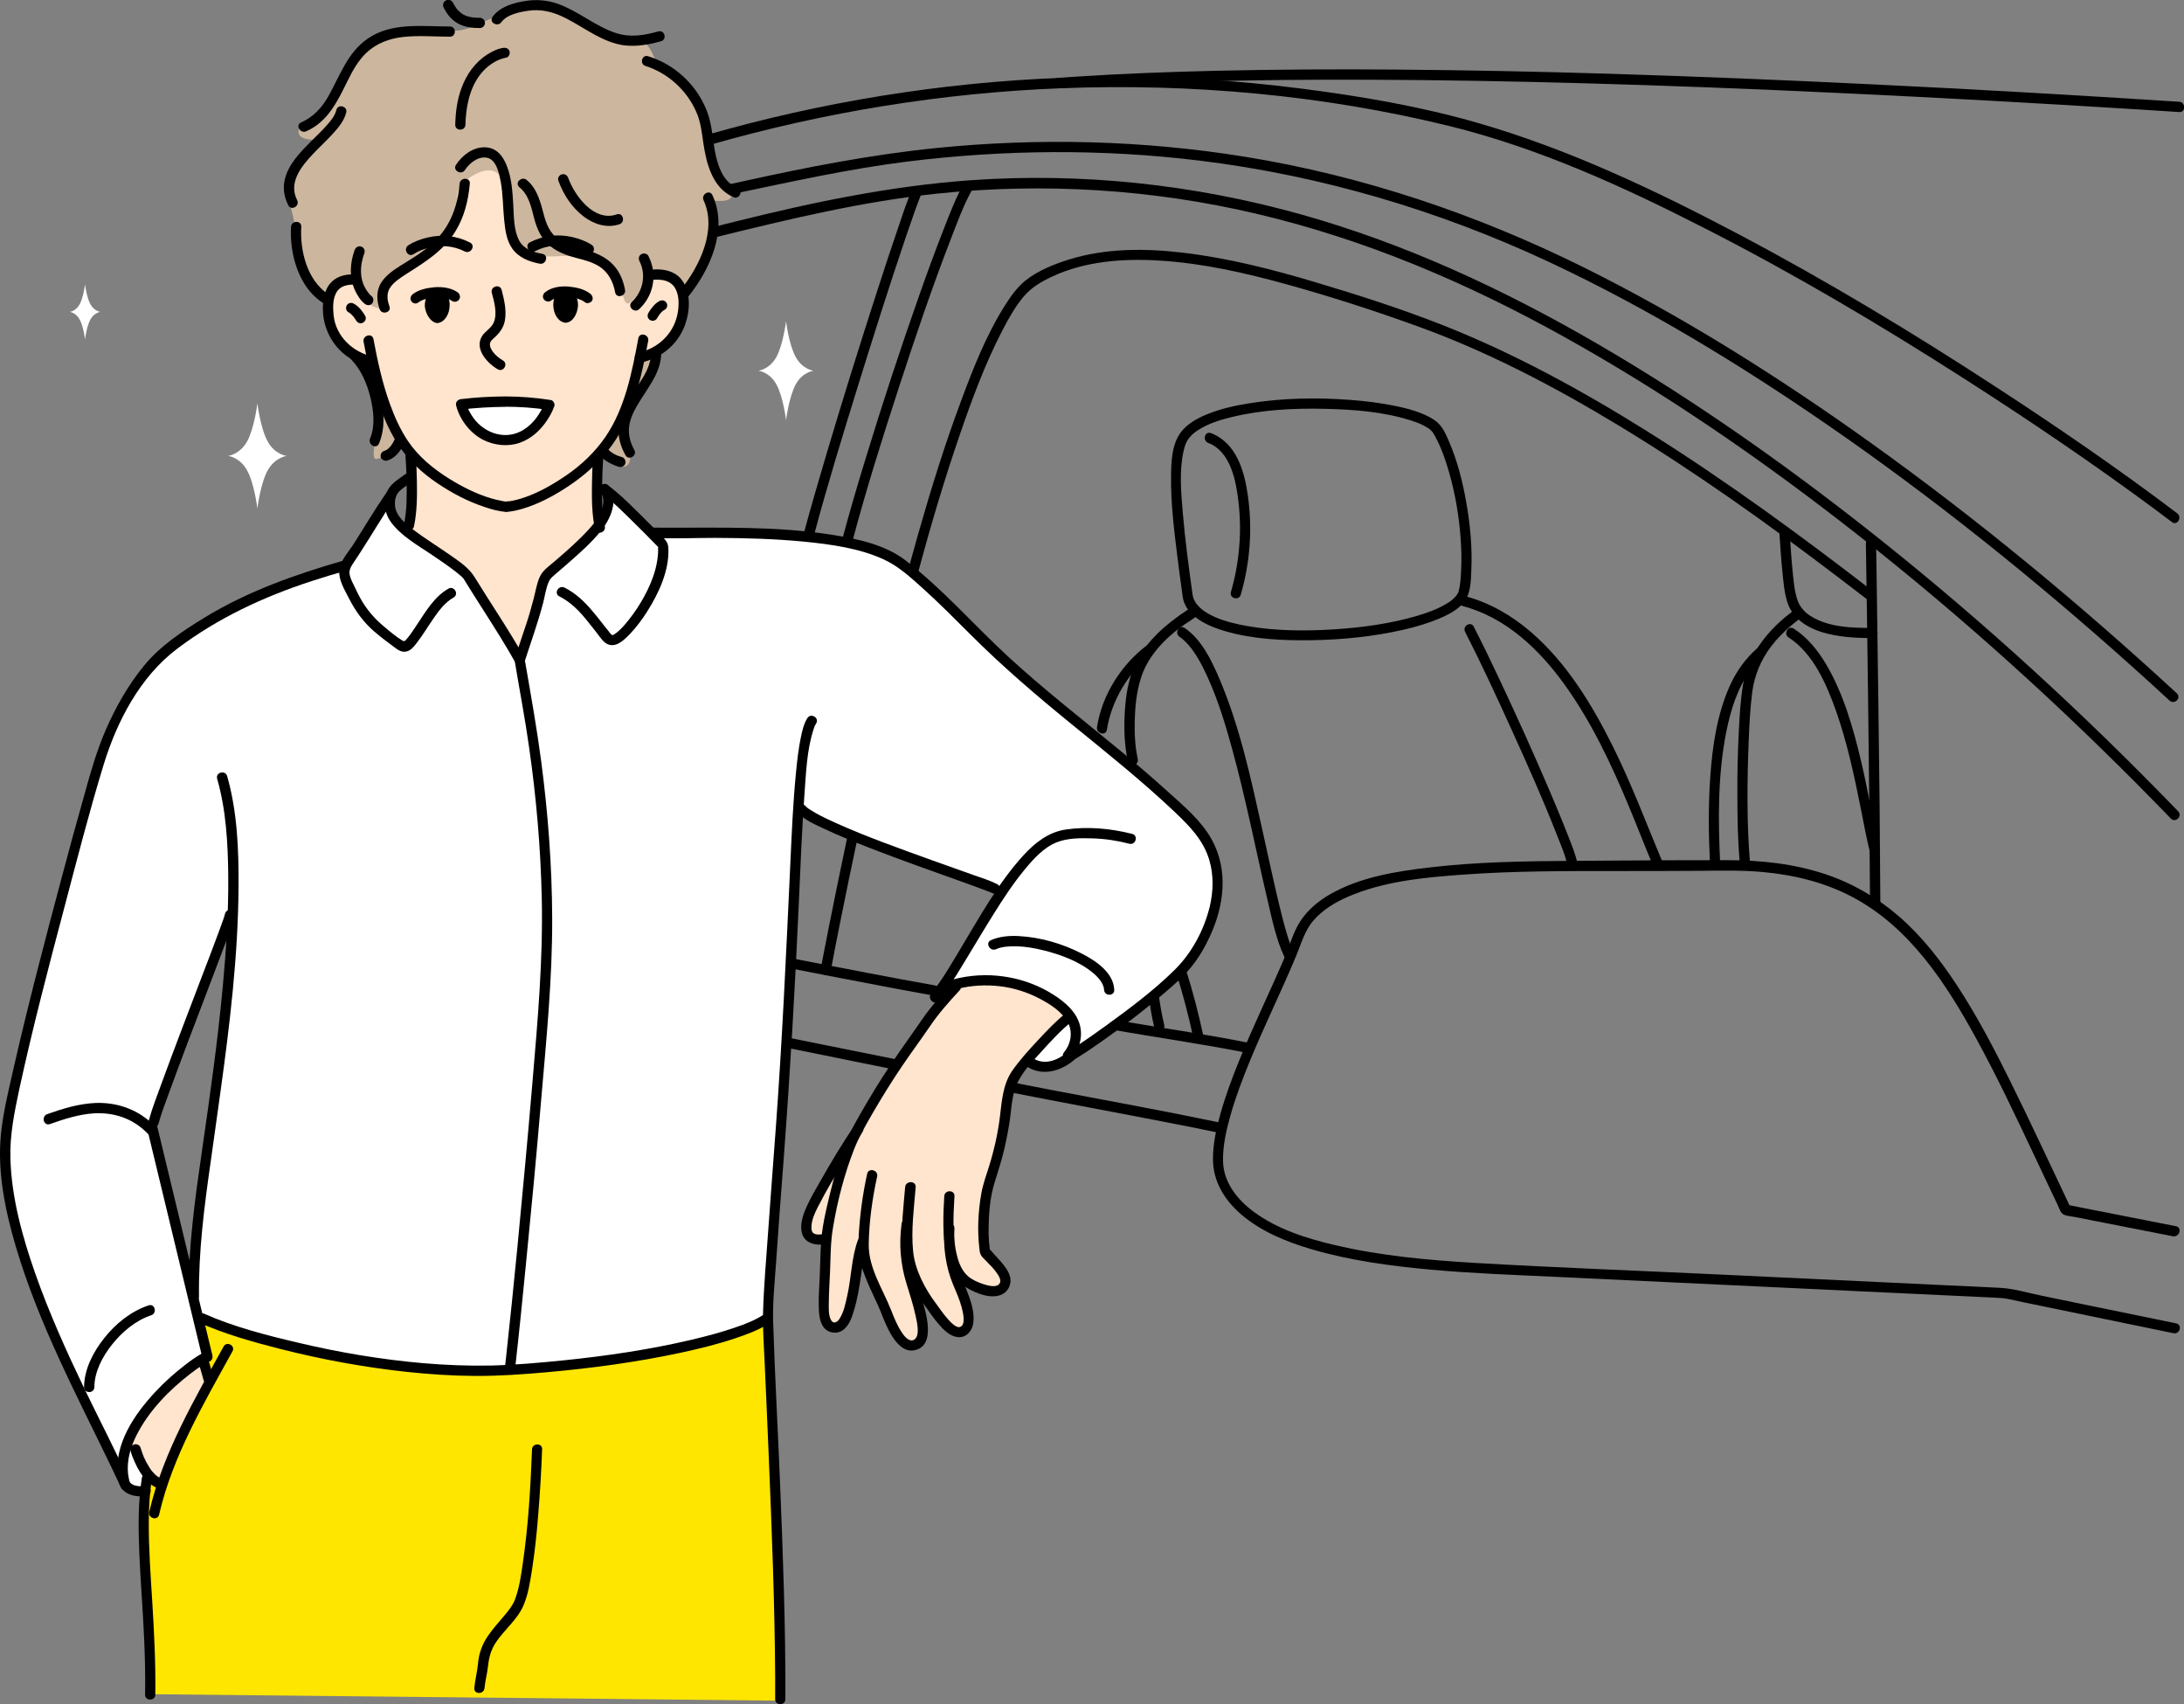
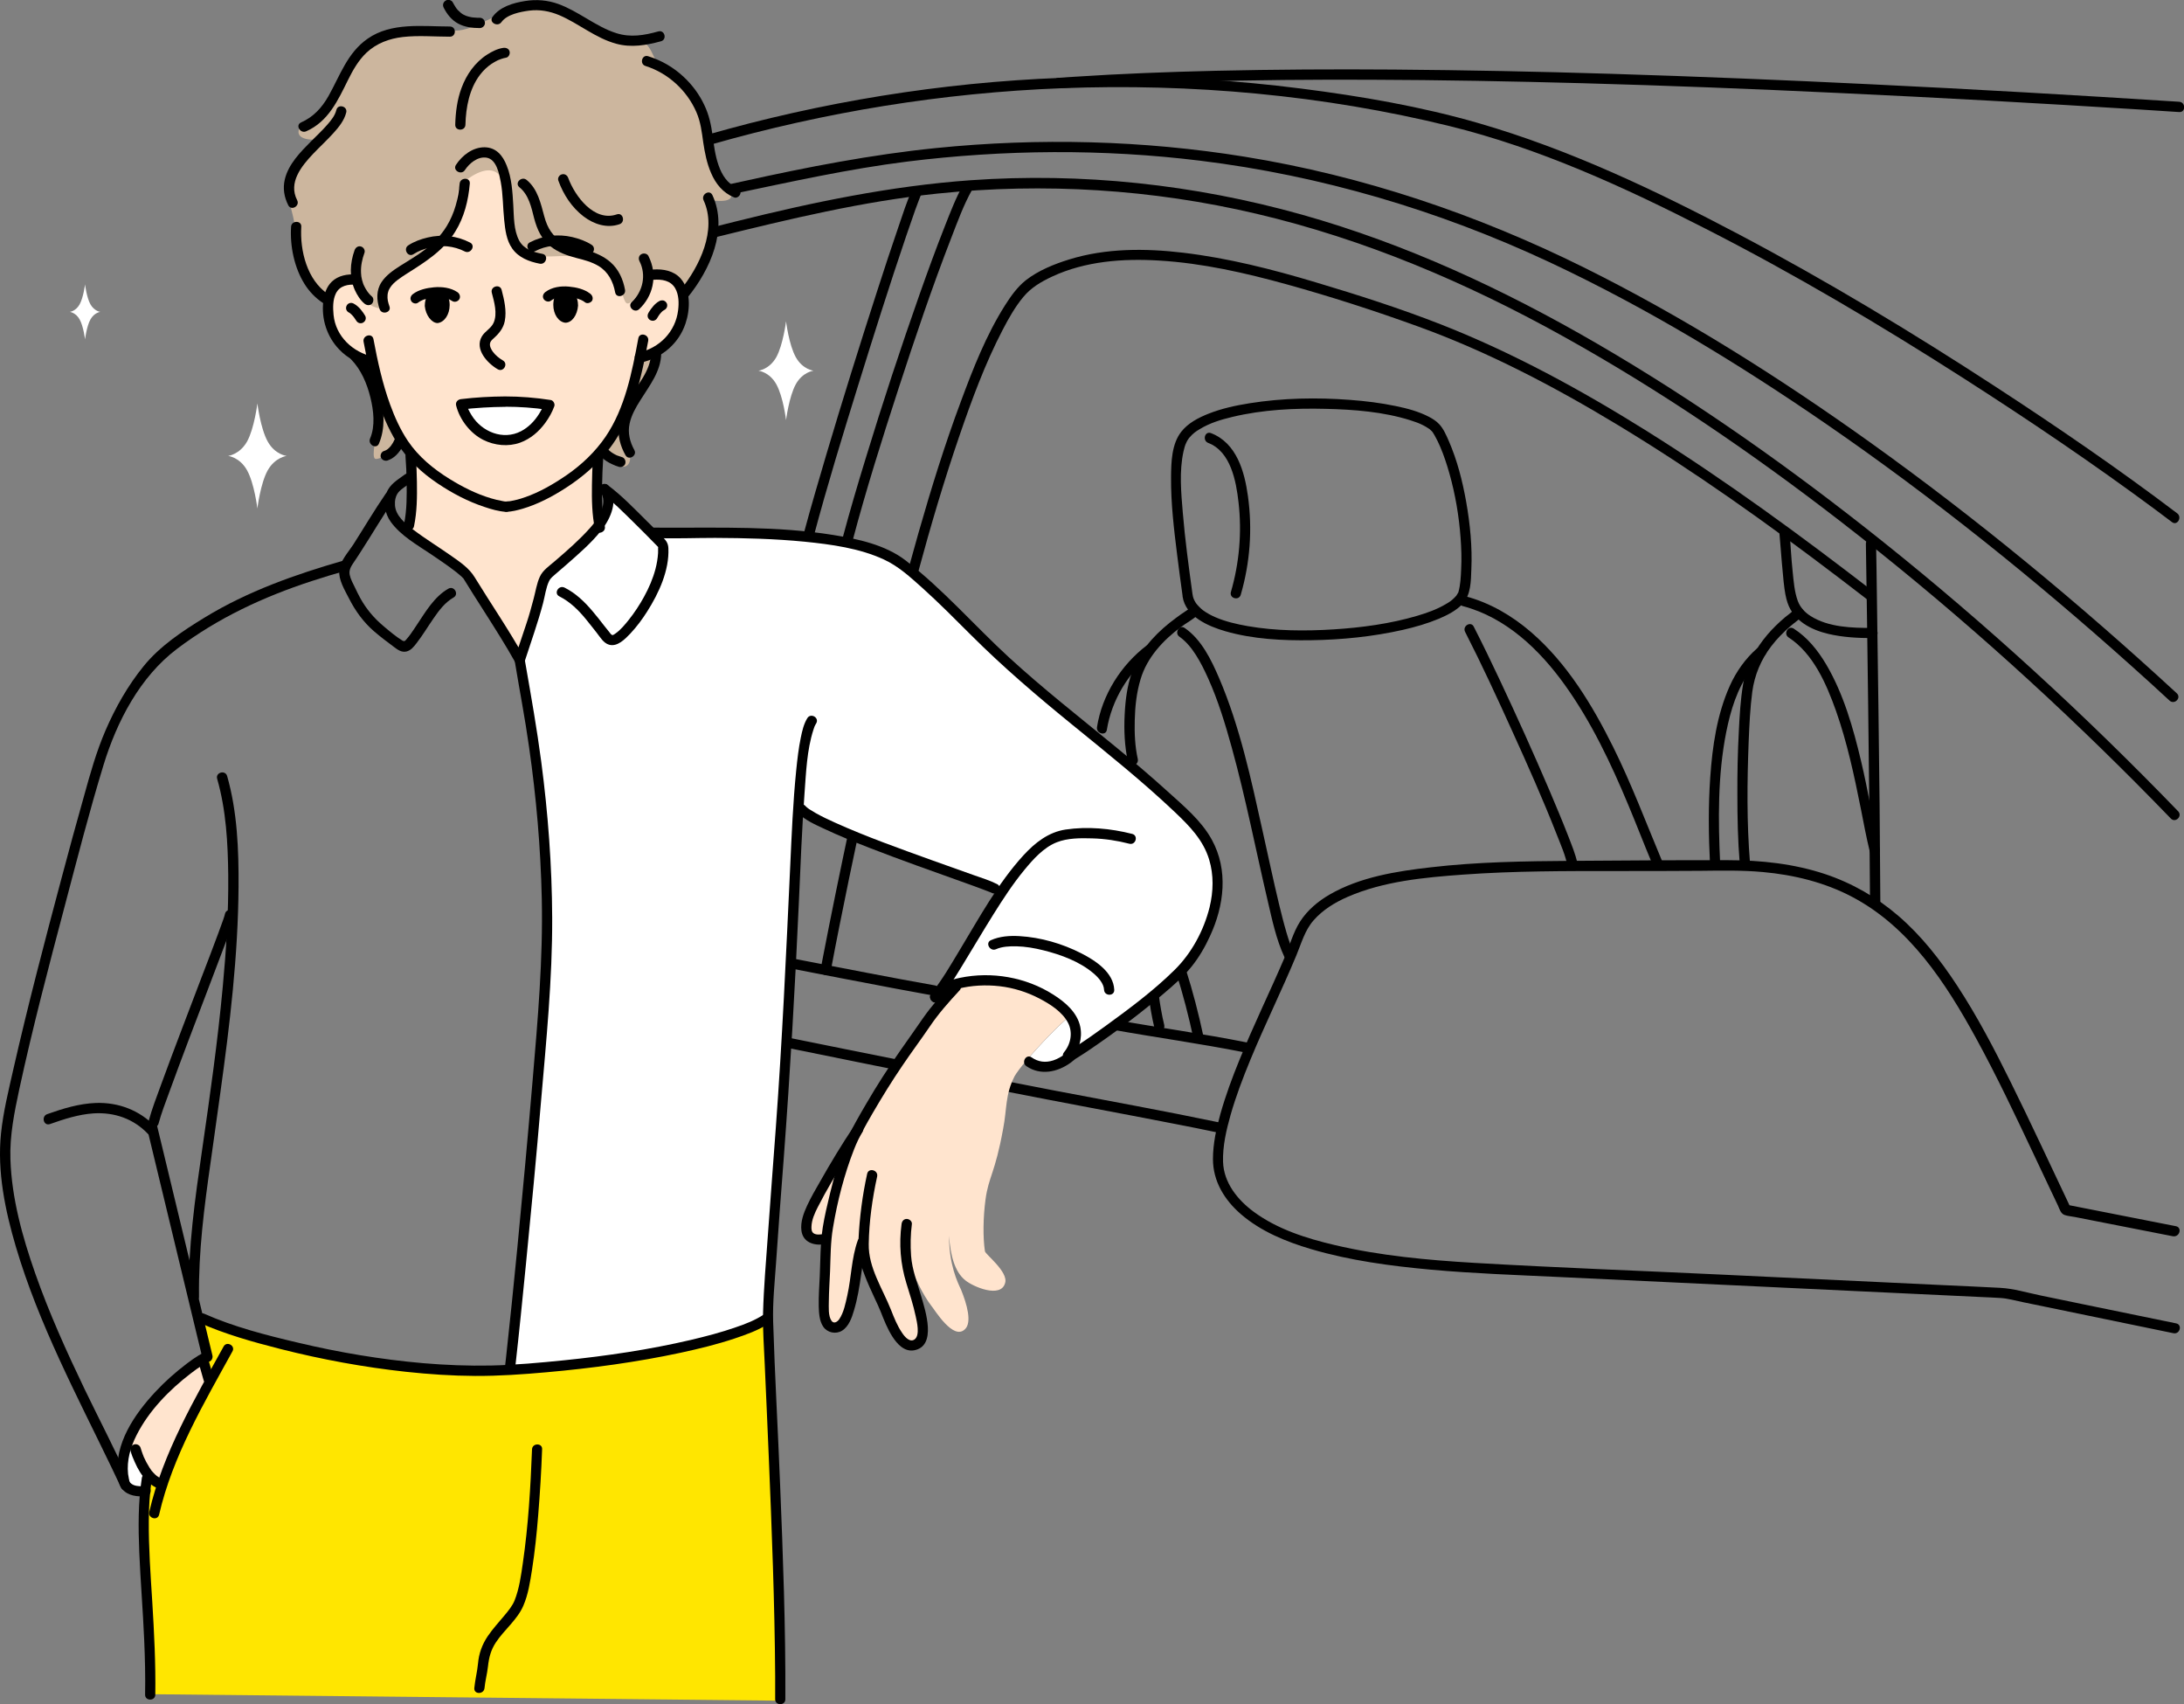
<svg xmlns="http://www.w3.org/2000/svg" width="291" height="227" viewBox="0 0 291 227" fill="none">
  <rect x="0" y="0" width="291" height="227" fill="#808080" stroke="none" />
  <g clip-path="url(#clip0_604_1315)">
    <path d="M124.588 131.264C118.691 130.221 112.824 129.059 106.941 127.927C106.374 127.823 105.821 127.703 105.254 127.599C104.388 127.435 104.03 128.746 104.896 128.91C109.688 129.848 114.496 130.772 119.303 131.681C120.945 131.993 122.588 132.291 124.23 132.589C125.081 132.738 125.454 131.427 124.588 131.264Z" fill="black" />
    <path d="M166.141 138.86C160.273 137.684 154.331 136.879 148.434 135.822C147.568 135.673 147.21 136.984 148.075 137.133C153.973 138.19 159.915 139.009 165.782 140.171C166.633 140.335 166.992 139.024 166.141 138.86Z" fill="black" />
    <path d="M119.41 141.11C114.946 140.231 110.482 139.307 106.018 138.414C105.48 138.309 104.928 138.19 104.39 138.086C103.539 137.907 103.166 139.218 104.032 139.397C108.138 140.231 112.259 141.065 116.364 141.899C117.26 142.078 118.156 142.257 119.052 142.436C119.903 142.585 120.276 141.274 119.41 141.11Z" fill="black" />
    <path d="M162.363 149.496C155.122 147.977 147.836 146.666 140.58 145.281C138.4 144.864 136.235 144.446 134.071 144.015C133.205 143.851 132.846 145.161 133.712 145.325C141.386 146.845 149.075 148.245 156.749 149.749C158.511 150.092 160.258 150.435 162.004 150.807C162.855 151.001 163.229 149.675 162.363 149.496Z" fill="black" />
    <path d="M290.044 92.355C277.07 80.394 263.439 69.118 249.077 58.854C236.983 50.215 224.352 42.23 211.02 35.616C196.777 28.556 181.623 23.431 165.902 20.884C152.3 18.68 138.416 18.337 124.71 19.722C116.065 20.601 107.57 22.255 99.09 24.132C98.493 24.266 97.911 24.385 97.313 24.519C96.447 24.698 96.821 26.009 97.672 25.83C105.376 24.221 113.02 22.508 120.858 21.525C133.817 19.916 146.956 19.812 159.915 21.406C176.039 23.387 191.73 28.034 206.437 34.916C219.381 40.979 231.653 48.442 243.403 56.53C257.631 66.332 271.143 77.191 284.013 88.721C285.715 90.24 287.402 91.774 289.074 93.323C289.731 93.919 290.686 92.966 290.044 92.355Z" fill="black" />
    <path d="M289.925 163.335C285.103 162.396 280.281 161.443 275.458 160.489C275.593 160.594 275.727 160.698 275.861 160.802C273.219 155.246 270.636 149.645 267.904 144.134C265.724 139.724 263.44 135.345 260.737 131.234C258.528 127.867 256.019 124.65 252.959 122.013C250.092 119.54 246.808 117.649 243.209 116.442C239.059 115.057 234.64 114.58 230.265 114.58C223.323 114.565 216.38 114.625 209.453 114.669C203.167 114.714 196.867 114.803 190.611 115.533C186.043 116.055 181.175 116.829 177.144 119.168C175.607 120.062 174.203 121.238 173.233 122.743C172.292 124.203 171.844 125.975 171.157 127.554C169.202 132.127 167.007 136.596 165.141 141.199C164.185 143.538 163.304 145.921 162.617 148.349C162.065 150.301 161.617 152.356 161.617 154.397C161.617 157.346 163.155 159.849 165.35 161.741C168.007 164.035 171.366 165.405 174.696 166.388C179.891 167.923 185.326 168.638 190.701 169.129C196.314 169.636 201.958 169.829 207.587 170.097C212.931 170.351 218.276 170.604 223.636 170.857C233.893 171.349 244.165 171.825 254.422 172.317C257.677 172.466 260.931 172.63 264.186 172.779C264.977 172.823 265.769 172.838 266.545 172.898C267.545 172.957 268.546 173.255 269.516 173.449C270.501 173.657 271.502 173.851 272.487 174.06C274.458 174.462 276.429 174.879 278.399 175.281C282.132 176.056 285.864 176.815 289.597 177.59C290.448 177.769 290.821 176.458 289.955 176.279C285.894 175.445 281.833 174.611 277.772 173.777C275.802 173.374 273.831 172.957 271.86 172.555C270.083 172.183 268.262 171.632 266.455 171.542C264.052 171.408 261.648 171.319 259.244 171.2C249.301 170.723 239.372 170.246 229.429 169.785C218.441 169.263 207.422 168.861 196.434 168.22C190.193 167.848 183.908 167.282 177.801 165.837C174.054 164.958 170.202 163.737 167.067 161.428C164.902 159.834 163.05 157.555 162.961 154.754C162.901 152.654 163.394 150.539 163.961 148.528C164.678 146.01 165.618 143.553 166.619 141.125C168.545 136.462 170.784 131.934 172.725 127.271C173.397 125.663 173.845 123.935 175.024 122.594C176.249 121.194 177.861 120.211 179.563 119.466C184.341 117.38 189.805 116.874 194.941 116.502C201.734 116.01 208.542 116.025 215.35 116.025C219.112 116.025 222.86 116.025 226.622 115.995C229.384 115.965 232.131 115.906 234.879 116.159C239.014 116.531 243.12 117.529 246.808 119.481C254.407 123.488 259.259 130.936 263.275 138.265C266.067 143.359 268.546 148.617 271.024 153.861C271.711 155.32 272.412 156.795 273.099 158.255C273.458 159.015 273.816 159.774 274.189 160.549C274.413 161.026 274.562 161.666 275.1 161.845C275.533 161.994 276.026 162.024 276.473 162.113C277.504 162.322 278.549 162.515 279.579 162.724C282.893 163.379 286.208 164.02 289.522 164.675C290.418 164.824 290.791 163.513 289.925 163.335Z" fill="black" />
    <path d="M95.492 31.565C105.226 29.166 114.931 26.828 124.919 25.785C139.132 24.31 153.525 25.204 167.44 28.481C181.772 31.848 195.329 37.612 208.154 44.733C221.232 51.987 233.624 60.463 245.434 69.609C259.214 80.275 272.248 91.893 284.55 104.242C286.133 105.836 287.7 107.43 289.253 109.039C289.865 109.664 290.836 108.711 290.224 108.07C277.832 95.245 264.663 83.15 250.719 72.022C238.73 62.459 226.159 53.551 212.901 45.835C200.45 38.596 187.341 32.488 173.441 28.585C159.109 24.564 144.149 22.955 129.279 24.012C118.678 24.772 108.332 26.932 98.045 29.494C97.075 29.733 96.104 29.986 95.134 30.224C94.268 30.462 94.641 31.773 95.492 31.565Z" fill="black" />
    <path d="M108.452 71.322C110.229 64.649 112.259 58.05 114.305 51.451C116.38 44.763 118.485 38.089 120.739 31.445C121.142 30.269 121.546 29.092 121.964 27.915C122.113 27.498 122.262 27.096 122.426 26.679C122.486 26.53 122.546 26.366 122.606 26.217C122.695 26.008 122.576 26.277 122.635 26.142C122.665 26.083 122.68 26.023 122.71 25.979C123.068 25.189 121.904 24.489 121.531 25.293C120.814 26.843 120.306 28.481 119.754 30.09C118.754 32.995 117.798 35.899 116.858 38.819C114.514 46.073 112.244 53.328 110.079 60.627C109.064 64.068 108.049 67.509 107.123 70.965C106.899 71.814 108.213 72.171 108.452 71.322Z" fill="black" />
    <path d="M94.715 19.261C109.914 14.911 125.62 12.364 141.416 11.753C158.75 11.083 176.323 12.662 193.179 16.803C205.093 19.737 216.439 24.936 227.308 30.492C239.103 36.51 250.51 43.273 261.662 50.408C270.381 55.994 278.981 61.803 287.297 67.97C287.999 68.492 288.7 69.028 289.402 69.549C290.104 70.086 290.791 68.894 290.089 68.373C282.236 62.429 274.099 56.858 265.843 51.481C254.735 44.241 243.373 37.389 231.638 31.192C220.575 25.353 209.094 19.901 197.045 16.415C189.342 14.181 181.324 12.811 173.366 11.798C164.767 10.695 156.078 10.174 147.403 10.234C131.383 10.353 115.378 12.468 99.851 16.43C98.015 16.907 96.178 17.399 94.342 17.92C93.506 18.188 93.864 19.499 94.715 19.261Z" fill="black" />
    <path d="M140.985 11.753C147.107 11.321 153.243 11.053 159.394 10.874C167.113 10.651 174.831 10.591 182.55 10.621C191.971 10.651 201.392 10.829 210.813 11.083C222.16 11.396 233.506 11.842 244.853 12.379C258.26 13.004 271.652 13.749 285.045 14.583C286.821 14.688 288.583 14.807 290.36 14.926C291.24 14.985 291.24 13.615 290.36 13.555C276.714 12.677 263.053 11.887 249.392 11.232C237.806 10.666 226.22 10.189 214.635 9.831C204.99 9.533 195.345 9.34 185.715 9.265C177.788 9.206 169.875 9.25 161.962 9.429C155.647 9.578 149.316 9.817 143.001 10.234C142.329 10.278 141.672 10.323 141 10.368C140.119 10.457 140.104 11.813 140.985 11.753Z" fill="black" />
    <path d="M250.54 120.241C250.495 111.571 250.405 102.902 250.286 94.247C250.211 88.11 250.122 81.958 250.032 75.821C250.017 74.704 250.002 73.571 249.972 72.454C249.957 71.575 248.584 71.575 248.614 72.454C248.673 75.761 248.718 79.053 248.763 82.36C248.868 90.002 248.972 97.643 249.047 105.285C249.092 110.275 249.136 115.265 249.166 120.255C249.181 121.119 250.555 121.119 250.54 120.241Z" fill="black" />
    <path d="M113.259 109.798C111.975 115.831 110.735 121.864 109.571 127.912C109.496 128.284 109.422 128.672 109.362 129.044C109.198 129.908 110.511 130.265 110.676 129.401C111.437 125.305 112.273 121.209 113.109 117.127C113.587 114.803 114.08 112.48 114.572 110.156C114.766 109.307 113.453 108.949 113.259 109.798Z" fill="black" />
    <path d="M249.764 78.919C239.955 71.337 229.922 63.993 219.412 57.409C210.692 51.957 201.615 46.997 192.03 43.228C186.551 41.083 180.922 39.281 175.279 37.597C169.516 35.87 163.648 34.38 157.661 33.665C152.63 33.069 147.36 33.039 142.463 34.559C140.477 35.169 138.342 36.033 136.685 37.329C135.535 38.238 134.669 39.474 133.893 40.696C131.399 44.643 129.653 49.097 128.04 53.447C125.89 59.197 124.069 65.081 122.382 70.979C121.934 72.573 121.486 74.152 121.053 75.746C120.829 76.595 122.143 76.953 122.367 76.104C124.009 70.026 125.801 63.978 127.846 58.02C129.488 53.238 131.25 48.442 133.594 43.943C134.385 42.424 135.251 40.875 136.356 39.549C137.401 38.298 138.7 37.538 140.193 36.838C144.612 34.782 149.644 34.41 154.451 34.708C160.214 35.05 165.903 36.346 171.457 37.88C177.309 39.504 183.132 41.381 188.85 43.452C198.211 46.833 207.079 51.481 215.575 56.62C225.757 62.772 235.461 69.698 244.927 76.893C246.211 77.876 247.495 78.859 248.779 79.843C249.481 80.424 250.451 79.455 249.764 78.919Z" fill="black" />
    <path d="M113.601 72.022C115.408 65.2 117.543 58.452 119.723 51.749C121.917 45.016 124.187 38.283 126.755 31.669C127.591 29.509 128.397 27.29 129.531 25.264C129.964 24.504 128.785 23.804 128.352 24.578C127.352 26.351 126.62 28.288 125.874 30.179C124.709 33.129 123.619 36.123 122.559 39.117C120.006 46.356 117.602 53.655 115.363 60.999C114.273 64.544 113.228 68.09 112.272 71.665C112.063 72.499 113.377 72.871 113.601 72.022Z" fill="black" />
    <path d="M156.72 129.58C157.63 132.455 158.392 135.39 159.019 138.339C159.198 139.203 160.512 138.831 160.333 137.982C159.706 135.032 158.944 132.098 158.033 129.223C157.765 128.374 156.451 128.731 156.72 129.58Z" fill="black" />
    <path d="M194.913 80.736C200.661 82.256 205.125 86.531 208.5 91.238C212.038 96.169 214.651 101.695 216.98 107.281C218.055 109.843 219.04 112.42 220.115 114.982C220.264 115.325 220.563 115.563 220.951 115.459C221.28 115.37 221.563 114.952 221.429 114.625C219.309 109.56 217.383 104.421 214.934 99.49C212.157 93.904 208.783 88.333 204.006 84.207C201.468 82.017 198.526 80.29 195.257 79.425C194.421 79.202 194.062 80.513 194.913 80.736Z" fill="black" />
    <path d="M158.884 79.098C158.392 75.508 157.899 71.933 157.6 68.313C157.376 65.647 157.108 62.772 157.69 60.135C157.78 59.718 157.899 59.286 158.093 58.899C158.153 58.765 158.227 58.631 158.317 58.512C158.407 58.363 158.466 58.303 158.511 58.258C158.929 57.767 159.302 57.484 159.84 57.171C161.169 56.352 162.692 55.89 164.214 55.532C168.26 54.564 172.501 54.356 176.651 54.46C180.413 54.549 184.31 54.847 187.908 55.979C188.565 56.188 189.088 56.367 189.655 56.664C189.894 56.784 190.133 56.933 190.357 57.081C190.402 57.111 190.446 57.141 190.491 57.171C190.506 57.186 190.431 57.111 190.536 57.216C190.611 57.29 190.7 57.365 190.775 57.439C190.82 57.484 190.849 57.514 190.879 57.558C190.969 57.648 190.805 57.454 190.879 57.558C190.984 57.707 191.073 57.871 191.178 58.05C191.447 58.526 191.686 59.018 191.895 59.51C192.387 60.657 192.775 61.848 193.119 63.055C193.91 65.855 194.403 68.76 194.612 71.665C194.716 73.05 194.761 74.45 194.686 75.85C194.642 76.849 194.597 77.891 194.328 78.845C194.283 79.023 194.373 78.785 194.268 78.979C194.224 79.068 194.164 79.157 194.104 79.247C193.985 79.425 194.134 79.247 194 79.396C193.925 79.47 193.85 79.56 193.776 79.634C193.388 80.021 193.119 80.2 192.596 80.498C191.402 81.198 190.163 81.63 188.819 82.032C185.221 83.09 181.459 83.596 177.726 83.835C173.919 84.073 170.022 84.058 166.26 83.403C164.797 83.15 163.214 82.777 161.93 82.211C161.348 81.958 160.795 81.66 160.288 81.287C160.034 81.109 159.511 80.573 159.347 80.334C159.049 79.843 158.974 79.664 158.884 79.098C158.765 78.234 157.436 78.606 157.571 79.455C157.959 82.137 161.019 83.433 163.289 84.088C166.961 85.146 170.903 85.339 174.695 85.28C178.801 85.22 182.937 84.803 186.953 83.894C188.58 83.522 190.178 83.06 191.715 82.42C192.835 81.943 194 81.362 194.851 80.468C196 79.247 195.985 77.415 196.045 75.836C196.179 72.841 195.881 69.818 195.358 66.853C194.866 64.083 194.164 61.327 193.044 58.75C192.701 57.975 192.342 57.111 191.745 56.486C191.372 56.084 190.894 55.786 190.416 55.532C189.028 54.803 187.49 54.4 185.967 54.087C183.967 53.67 181.921 53.417 179.891 53.268C175.442 52.926 170.903 53.015 166.499 53.715C164.632 54.013 162.766 54.415 161.004 55.115C159.661 55.651 158.302 56.352 157.391 57.514C156.107 59.152 156.048 61.565 156.033 63.561C156.003 67.047 156.421 70.518 156.854 73.974C157.078 75.806 157.332 77.653 157.585 79.485C157.63 79.858 158.108 80.051 158.422 79.962C158.81 79.828 158.929 79.455 158.884 79.098Z" fill="black" />
    <path d="M151.599 101.099C151.226 99.416 151.151 97.673 151.196 95.945C151.24 94.098 151.435 92.251 151.972 90.478C152.823 87.588 154.973 85.28 157.347 83.522C158.063 82.986 158.885 82.554 159.556 81.958C160.213 81.377 159.243 80.409 158.586 80.99C158.526 81.049 158.496 81.064 158.586 80.99C158.541 81.034 158.481 81.064 158.437 81.094C158.272 81.198 158.123 81.317 157.959 81.421C157.541 81.705 157.108 81.988 156.705 82.3C155.525 83.164 154.421 84.118 153.45 85.205C152.315 86.486 151.405 87.946 150.822 89.555C150.18 91.357 149.942 93.308 149.852 95.2C149.747 97.271 149.837 99.401 150.285 101.442C150.464 102.321 151.793 101.963 151.599 101.099Z" fill="black" />
    <path d="M195.21 84.162C197.45 88.542 199.51 93.011 201.541 97.494C203.586 101.993 205.601 106.521 207.408 111.124C207.945 112.495 208.587 113.925 208.871 115.384C209.05 116.248 210.364 115.876 210.185 115.027C209.931 113.791 209.424 112.599 208.976 111.422C208.169 109.352 207.303 107.296 206.438 105.255C204.317 100.295 202.093 95.379 199.794 90.493C198.689 88.14 197.554 85.801 196.375 83.492C196.001 82.688 194.822 83.373 195.21 84.162Z" fill="black" />
    <path d="M157.155 84.818C158.872 86.01 160.066 88.348 160.962 90.329C162.306 93.309 163.261 96.452 164.127 99.595C165.993 106.343 167.322 113.225 168.92 120.032C169.502 122.535 170.054 125.156 171.144 127.495C171.517 128.284 172.697 127.599 172.324 126.81C172.174 126.467 172.055 126.169 171.891 125.707C171.711 125.216 171.562 124.709 171.413 124.218C171.04 122.952 170.726 121.685 170.413 120.404C169.636 117.187 168.964 113.94 168.233 110.707C166.71 103.84 165.217 96.824 162.44 90.329C161.395 87.901 160.096 85.19 157.841 83.641C157.125 83.15 156.438 84.326 157.155 84.818Z" fill="black" />
    <path d="M160.992 59.003C163.993 60.15 164.71 64.127 165.024 66.913C165.486 70.92 165.128 74.987 164.008 78.859C163.769 79.709 165.083 80.066 165.322 79.217C166.561 74.957 166.89 70.488 166.278 66.094C165.83 62.816 164.77 59.003 161.351 57.692C160.53 57.38 160.171 58.69 160.992 59.003Z" fill="black" />
    <path d="M152.825 85.95C149.376 88.557 146.838 92.564 146.166 96.854C146.032 97.718 147.345 98.075 147.48 97.211C148.107 93.294 150.346 89.525 153.511 87.127C154.198 86.605 153.526 85.429 152.825 85.95Z" fill="black" />
-     <path d="M249.51 83.641C246.792 83.656 243.627 83.567 241.253 82.062C240.492 81.585 239.85 80.9 239.536 80.036C239.088 78.815 238.984 77.37 238.85 76.074C238.67 74.376 238.581 72.663 238.461 70.965C238.402 70.101 237.028 70.086 237.088 70.965C237.207 72.603 237.297 74.242 237.461 75.88C237.61 77.325 237.715 78.919 238.178 80.304C238.984 82.703 241.328 83.909 243.642 84.445C245.553 84.892 247.539 84.997 249.51 84.997C250.39 85.011 250.39 83.641 249.51 83.641Z" fill="black" />
+     <path d="M249.51 83.641C246.792 83.656 243.627 83.567 241.253 82.062C240.492 81.585 239.85 80.9 239.536 80.036C239.088 78.815 238.984 77.37 238.85 76.074C238.67 74.376 238.581 72.663 238.461 70.965C238.402 70.101 237.028 70.086 237.088 70.965C237.61 77.325 237.715 78.919 238.178 80.304C238.984 82.703 241.328 83.909 243.642 84.445C245.553 84.892 247.539 84.997 249.51 84.997C250.39 85.011 250.39 83.641 249.51 83.641Z" fill="black" />
    <path d="M233.178 114.982C232.73 109.59 232.789 104.123 232.998 98.731C233.088 96.541 233.193 94.322 233.476 92.147C233.775 89.927 234.641 87.857 236.014 86.069C236.761 85.086 237.642 84.207 238.567 83.403C239.075 82.956 239.672 82.569 240.15 82.077C240.762 81.451 239.792 80.483 239.179 81.109C238.776 81.526 238.269 81.868 237.821 82.241C237 82.941 236.223 83.686 235.522 84.505C233.894 86.412 232.655 88.676 232.252 91.149C231.909 93.204 231.789 95.32 231.685 97.39C231.535 100.205 231.476 103.021 231.491 105.836C231.491 108.89 231.55 111.944 231.804 114.982C231.879 115.846 233.252 115.846 233.178 114.982Z" fill="black" />
    <path d="M238.312 84.907C241.612 87.052 243.358 91.119 244.628 94.679C246.121 98.909 247.061 103.319 247.942 107.728C248.315 109.635 248.674 111.556 249.136 113.448C249.345 114.297 250.659 113.94 250.45 113.09C249.51 109.218 248.898 105.255 247.972 101.382C246.927 96.973 245.643 92.445 243.329 88.512C242.224 86.65 240.85 84.922 239.014 83.745C238.267 83.239 237.581 84.431 238.312 84.907Z" fill="black" />
    <path d="M234.132 86.352C232.549 87.737 231.34 89.451 230.474 91.372C228.772 95.186 228.16 99.416 227.876 103.542C227.607 107.4 227.652 111.288 227.846 115.146C227.891 116.025 229.25 116.025 229.205 115.146C228.921 109.292 228.861 103.274 230.011 97.494C230.593 94.605 231.459 91.745 233.206 89.331C233.415 89.048 233.4 89.048 233.654 88.765C233.818 88.572 233.982 88.393 234.147 88.214C234.445 87.901 234.759 87.603 235.102 87.305C235.774 86.739 234.804 85.771 234.132 86.352Z" fill="black" />
    <path d="M153.047 132.574C153.226 134.019 153.465 135.464 153.808 136.879C153.898 137.222 154.301 137.46 154.644 137.356C155.002 137.237 155.211 136.894 155.122 136.522C154.958 135.851 154.823 135.181 154.704 134.511C154.584 133.841 154.48 133.2 154.405 132.574C154.36 132.217 154.121 131.874 153.718 131.889C153.39 131.904 153.002 132.187 153.047 132.574Z" fill="black" />
    <path d="M28.099 183.846L27.8 183.682L27.084 181.15L26.994 181.001C27.308 180.822 27.531 180.718 27.651 180.688L26.427 175.639L26.86 175.534C32.772 178.186 51.718 183.399 68.007 182.416C68.081 182.416 68.156 182.416 68.231 182.401C84.683 181.344 98.091 178.275 102.047 175.653H102.346C102.525 182.163 104.167 205.788 104.092 222.486L103.973 226.538L20.007 225.674C20.186 215.173 18.603 207.069 19.365 198.578C19.41 198.012 19.484 197.476 19.559 196.999L19.962 196.657C20.425 197.089 20.918 197.446 21.425 197.625L21.649 197.7C23.202 193.082 25.605 188.404 28.099 183.846Z" fill="#FFE600" />
    <path d="M19.96 196.687L19.557 197.029C19.483 197.506 19.423 198.042 19.363 198.608C17.228 198.757 16.706 197.849 16.586 197.476C16.556 197.372 16.556 197.297 16.556 197.297C16.153 195.644 16.362 193.976 16.944 192.352L17.153 192.426C17.139 192.412 18.318 195.108 19.96 196.687Z" fill="white" />
    <path d="M142.611 135.375C143.97 137.386 143.224 139.426 142.253 140.573L142.447 140.842C141.507 141.557 139.237 142.942 137.102 141.408L136.699 141.363C138.461 139.263 141.148 136.462 142.447 135.464L142.611 135.375Z" fill="white" />
-     <path d="M31.009 121.849L30.651 121.834C30.665 122.415 21.543 145.549 20.468 149.451L19.14 149.541C19.498 149.839 19.856 150.152 20.2 150.524L20.349 150.494L25.709 172.719L25.828 172.689C25.709 164.452 27.47 154.531 27.993 150.39C28.501 146.323 30.576 133.826 31.009 121.849ZM24.275 85.041C31.083 80.096 38.369 77.459 45.998 75.284L46.088 75.329C46.222 75.031 46.416 74.748 46.596 74.48C48.238 72.097 50.343 68.462 51.985 66.079L52.06 66.094C52.03 66.198 52.015 66.302 52 66.406C51.657 68.432 52.986 69.713 54.598 70.965C56.434 72.394 61.854 75.701 62.421 76.759C62.854 77.563 67.348 84.386 69.259 87.842C70.066 92.787 74.156 111.586 72.559 132.783C70.961 153.965 68.707 175.564 67.99 181.984L68.02 182.431C51.732 183.414 32.785 178.186 26.873 175.549L26.44 175.654L27.665 180.703C27.545 180.718 27.321 180.822 27.008 181.016C24.887 182.252 18.871 187.004 16.96 192.352C16.377 193.976 16.183 195.659 16.572 197.297C16.572 197.297 16.572 197.372 16.601 197.476L16.572 197.491C11.51 186.438 -1.076 164.794 0.895 150.256C2.03 141.899 11.6 106.581 13.197 101.471C14.526 97.226 16.885 92.459 19.856 88.884C21.11 87.38 22.693 86.188 24.275 85.041Z" fill="white" />
    <path d="M106.376 107.758C105.794 116.874 105.481 130.191 104.465 144.685C103.704 155.44 102.286 173.062 102.345 175.653C102.345 175.668 102.345 175.683 102.345 175.683H102.047C98.105 178.305 84.698 181.374 68.23 182.431C68.156 182.431 68.081 182.446 68.006 182.446L67.977 181.999C68.693 175.579 70.948 153.98 72.545 132.798C74.143 111.601 70.052 92.802 69.246 87.856C70.948 82.568 70.873 83.388 72.246 78.01C72.351 77.563 72.471 77.117 72.739 76.744C72.933 76.461 73.202 76.238 73.456 76.014C74.964 74.748 76.412 73.437 77.83 72.082C78.995 70.965 80.144 69.773 80.742 68.268C81.145 67.27 81.234 66.049 80.637 65.17C81.891 66.094 84.982 69.103 86.833 70.965L87.206 70.95C92.223 71.143 113.453 69.832 120.306 75.195C124.233 78.278 127.696 81.943 131.265 85.443C139.894 93.964 150.121 100.712 158.691 109.277C165.529 116.099 160.916 124.679 158.497 128.001C156.078 131.308 145.777 138.786 142.91 140.469C142.91 140.469 142.746 140.618 142.477 140.842L142.283 140.573C143.253 139.426 144 137.386 142.641 135.375C142.417 135.032 142.119 134.69 141.76 134.362C139.7 132.44 135.938 130.638 131.907 130.563C130.1 130.534 128.562 130.712 127.353 131.055C126.383 131.323 125.636 131.695 125.143 132.098C126.726 129.967 128.607 126.631 131.235 122.356C131.966 121.164 132.668 120.077 133.31 119.093L132.534 118.334C130.757 117.395 109.482 110.573 106.824 107.772L106.376 107.758Z" fill="white" />
    <path d="M114.063 150.777C112.033 154.68 110.779 161.204 110.45 162.664C110.286 163.528 110.182 164.258 110.122 165.048L109.778 165.018C106.718 165.465 107.255 162.873 108.076 161.011C109.077 158.866 112.227 153.548 114.063 150.777Z" fill="#FFE4CE" />
    <path d="M126.458 164.63C126.443 168.444 127.577 170.782 128.055 171.795C128.846 173.747 129.533 176.175 128.563 177.069C126.995 178.588 124.547 174.462 124.039 173.866C123.024 172.54 121.725 169.993 121.172 168.042C120.829 166.671 120.814 164.824 120.904 163.022H120.799C120.799 163.022 120.277 166.85 121.098 169.65C121.919 172.451 124.024 177.933 122.203 178.96C119.903 180.375 118.276 175.013 117.753 173.911C116.843 171.84 115.544 169.412 115.111 167.088C115.051 166.641 115.036 166.06 115.051 165.375H114.932C114.245 167.237 114.081 170.306 113.528 172.779C112.976 175.132 112.394 176.622 111.408 176.771C109.318 177.069 109.721 173.613 109.885 169.933C109.975 167.669 110.005 166.299 110.109 165.047C110.169 164.258 110.273 163.528 110.438 162.664C110.766 161.204 112.02 154.68 114.051 150.777C114.096 150.688 114.14 150.598 114.185 150.524C115.484 148.155 118.067 143.538 121.755 138.533C123.531 136.149 123.427 135.628 127.383 131.338L127.309 131.04C128.518 130.697 130.056 130.519 131.862 130.548C135.893 130.623 139.656 132.44 141.716 134.347C142.074 134.689 142.373 135.032 142.597 135.36L142.433 135.449C141.134 136.447 138.446 139.248 136.685 141.348C135.998 142.167 135.46 142.882 135.192 143.344C133.908 145.832 134.191 147.664 133.654 150.39C132.579 156.318 131.728 156.706 131.31 159.789C130.996 162.128 130.951 164.839 131.235 166.671C131.25 167.044 134.385 169.412 133.923 170.902C133.355 173.002 129.623 171.378 128.622 170.544C127.204 169.412 126.622 167.192 126.458 164.63Z" fill="#FFE4CE" />
    <path d="M27.799 183.682L28.098 183.846C25.62 188.404 23.216 193.082 21.648 197.714L21.424 197.64C20.917 197.461 20.409 197.119 19.961 196.672C18.319 195.108 17.154 192.397 17.154 192.397L16.945 192.322C18.856 186.974 24.873 182.223 26.993 180.986L27.083 181.135L27.799 183.682Z" fill="#FFE4CE" />
    <path fill-rule="evenodd" clip-rule="evenodd" d="M39.772 17.577C39.772 16.326 41.713 16.088 43.534 14.151C45.699 11.649 46.147 8.342 49.103 5.824C52.627 2.741 56.971 4.096 60.51 4.096C63.705 4.096 66.317 1.117 71.229 0.655C73.17 0.536 76.365 2.458 79.336 3.709C82.083 4.841 83.338 5.065 84.592 5.184C87.1 5.526 86.876 8.252 88.025 8.699C90.534 9.608 93.863 15.06 93.863 15.06L95.252 22.225C95.252 22.225 95.819 23.595 97.088 25.293C98.581 27.334 94.699 26.664 94.699 26.664C94.699 26.664 95.281 28.705 95.162 30.194C94.938 33.501 91.295 38.849 91.295 38.849C91.295 38.849 88.682 45.12 87.772 47.503C86.413 51.257 83.785 52.181 83.114 56.501C82.994 57.409 84.144 60.597 83.92 61.401C83.352 63.561 79.814 60.493 79.814 60.493C79.814 60.493 58.345 51.212 53.791 57.931C52.537 59.748 51.283 61.014 50.148 61.133C49.118 61.252 50.715 57.26 50.014 53.164C49.088 47.593 46.102 41.336 45.191 40.875C44.729 40.651 41.877 38.715 41.071 37.702C39.578 35.885 39.578 32.92 39.234 29.852C39.115 28.72 38.428 26.783 38.428 25.874C38.309 21.093 42.743 18.575 42.743 18.575C42.743 18.575 39.787 18.933 39.772 17.577Z" fill="#CCB69E" />
    <path fill-rule="evenodd" clip-rule="evenodd" d="M54.731 68.075L54.358 60.448C54.358 60.448 52.865 58.407 51.611 55.443C50.342 52.374 49.312 48.054 49.312 48.054C49.312 48.054 44.862 47.488 43.713 42.826C42.339 37.702 46.55 37.017 46.55 37.017C46.55 37.017 48.61 40.547 49.864 40.874C51.118 41.321 50.894 41.321 50.551 39.057C50.431 38.372 55.567 34.603 55.567 34.603C55.567 34.603 58.986 32.205 60.345 29.807C61.36 27.751 60.225 25.591 61.823 24.221C63.077 23.193 65.361 21.823 66.615 23.416C67.87 25.01 67.078 28.317 68.123 31.267C68.93 33.769 68.81 33.084 70.751 33.873C72.692 34.663 75.887 33.516 78.963 34.544C80.097 34.886 81.366 35.899 82.053 36.927C82.859 38.297 82.979 39.891 83.427 40.338C84.233 41.128 86.846 36.346 86.846 36.346C86.846 36.346 90.041 36.004 90.951 38.849C91.175 39.638 91.071 41.128 90.847 42.602C90.279 45.448 85.159 47.846 85.159 47.846C85.159 47.846 84.591 51.257 83.233 54.564C81.874 57.871 79.709 60.939 79.709 60.939C79.709 60.939 79.59 65.542 79.679 69.445C79.694 70.309 75.081 73.229 72.334 77.608C70.467 83.447 70.258 86.948 69.303 87.067C68.332 87.186 62.181 76.55 62.181 76.55C62.181 76.55 57.12 72.454 54.149 70.711C54.492 69.907 54.731 68.075 54.731 68.075Z" fill="#FFE4CE" />
    <path fill-rule="evenodd" clip-rule="evenodd" d="M67.365 53.492C64.394 53.492 61.438 53.849 61.438 53.849C61.438 53.849 62.587 58.407 67.156 58.616C71.485 58.72 73.187 53.938 73.187 53.938C73.187 53.938 70.321 53.477 67.365 53.492Z" fill="white" />
    <path d="M67.39 66.808C67.345 66.808 67.3 66.794 67.256 66.794C67.076 66.779 67.315 66.808 67.226 66.794C67.151 66.779 67.061 66.764 66.987 66.749C66.449 66.66 65.927 66.525 65.419 66.377C63.463 65.796 61.612 64.857 59.88 63.785C57.745 62.459 55.775 60.85 54.356 58.75C53.356 57.26 52.594 55.577 51.982 53.894C50.952 51.063 50.31 48.114 49.758 45.165C49.593 44.301 48.28 44.673 48.444 45.522C49.325 50.155 50.4 55.041 52.953 59.078C54.326 61.237 56.193 62.98 58.313 64.395C60.239 65.691 62.329 66.794 64.538 67.523C65.464 67.836 66.434 68.119 67.42 68.179C68.256 68.224 68.256 66.853 67.39 66.808Z" fill="black" />
    <path d="M65.526 38.983C65.84 40.204 66.318 41.768 65.765 43.005C65.422 43.764 64.616 44.107 64.198 44.822C63.212 46.52 64.929 48.382 66.318 49.187C67.079 49.633 67.766 48.457 67.004 48.01C66.497 47.712 66.019 47.325 65.676 46.863C65.452 46.55 65.228 46.148 65.288 45.761C65.332 45.463 65.526 45.299 65.78 45.06C66.497 44.42 67.064 43.735 67.258 42.767C67.527 41.381 67.184 39.966 66.84 38.625C66.631 37.776 65.317 38.134 65.526 38.983Z" fill="black" />
    <path fill-rule="evenodd" clip-rule="evenodd" d="M56.598 40.755C56.598 39.504 57.284 38.476 58.195 38.357C59.106 38.357 59.912 39.266 59.912 40.636C59.912 41.888 59.225 42.915 58.315 43.035C57.523 43.035 56.717 42.007 56.598 40.755Z" fill="black" />
    <path d="M47.462 36.57C46.297 36.48 45.088 36.689 44.222 37.508C43.49 38.208 43.177 39.206 43.072 40.175C42.804 42.498 43.565 44.852 45.193 46.55C46.312 47.727 47.79 48.486 49.373 48.829C50.224 49.008 50.597 47.697 49.731 47.518C47.014 46.937 44.73 44.807 44.446 41.962C44.356 41.024 44.327 39.981 44.745 39.102C45.267 38.029 46.387 37.851 47.477 37.925C48.343 38 48.343 36.629 47.462 36.57Z" fill="black" />
    <path d="M62.629 32.309C60.867 31.401 58.896 31.177 56.97 31.639C56.09 31.848 55.164 32.175 54.402 32.682C53.671 33.159 54.358 34.335 55.089 33.859C55.761 33.427 56.373 33.203 57.15 33.01C58.762 32.593 60.449 32.742 61.942 33.501C62.718 33.874 63.42 32.712 62.629 32.309Z" fill="black" />
    <path d="M87.054 37.27C88.174 37.181 89.353 37.344 89.966 38.402C90.458 39.266 90.473 40.368 90.354 41.322C90.01 44.197 87.876 46.356 85.069 46.982C84.218 47.176 84.576 48.486 85.427 48.293C88.174 47.682 90.443 45.776 91.339 43.094C91.966 41.232 92.071 38.685 90.697 37.106C89.787 36.063 88.368 35.81 87.039 35.899C86.188 35.974 86.173 37.344 87.054 37.27Z" fill="black" />
    <path d="M46.444 41.605C46.548 41.649 46.638 41.709 46.727 41.783C46.682 41.754 46.638 41.709 46.593 41.679C46.817 41.858 47.011 42.066 47.19 42.29C47.16 42.245 47.115 42.2 47.086 42.156C47.22 42.334 47.354 42.528 47.474 42.722C47.563 42.871 47.712 42.99 47.877 43.035C48.041 43.079 48.265 43.064 48.399 42.96C48.549 42.871 48.668 42.722 48.713 42.558C48.758 42.379 48.743 42.2 48.638 42.036C48.563 41.903 48.489 41.783 48.399 41.664C48.19 41.366 47.966 41.083 47.698 40.845C47.533 40.696 47.339 40.547 47.13 40.443C46.966 40.353 46.787 40.324 46.608 40.368C46.444 40.413 46.279 40.532 46.205 40.681C46.115 40.845 46.085 41.024 46.13 41.202C46.175 41.351 46.279 41.515 46.444 41.605Z" fill="black" />
    <path d="M87.862 40.1C87.683 40.189 87.504 40.324 87.355 40.458C87.235 40.562 87.116 40.681 87.011 40.815C86.802 41.053 86.623 41.307 86.459 41.575C86.429 41.619 86.399 41.664 86.384 41.709C86.295 41.873 86.265 42.066 86.31 42.23C86.354 42.394 86.474 42.558 86.623 42.632C86.787 42.722 86.967 42.752 87.146 42.707C87.31 42.647 87.459 42.558 87.549 42.394C87.668 42.185 87.803 41.992 87.937 41.798C87.907 41.843 87.862 41.888 87.832 41.932C88.012 41.709 88.191 41.5 88.43 41.322C88.385 41.351 88.34 41.396 88.295 41.426C88.385 41.366 88.475 41.307 88.564 41.262C88.713 41.187 88.833 41.009 88.878 40.86C88.922 40.696 88.907 40.472 88.803 40.338C88.713 40.189 88.564 40.07 88.4 40.026C88.206 39.996 88.027 40.011 87.862 40.1Z" fill="black" />
    <path d="M55.688 40.324C55.823 40.219 55.972 40.13 56.121 40.055C56.166 40.041 56.405 39.936 56.271 39.981C56.36 39.936 56.465 39.906 56.569 39.877C56.778 39.802 56.987 39.758 57.211 39.713C57.331 39.683 57.435 39.668 57.555 39.653C57.585 39.653 57.6 39.653 57.629 39.638C57.57 39.638 57.57 39.653 57.629 39.638C57.689 39.638 57.749 39.623 57.809 39.623C58.047 39.608 58.286 39.594 58.525 39.608C58.645 39.608 58.764 39.623 58.884 39.623C58.928 39.623 58.973 39.638 59.018 39.638C58.913 39.623 59.063 39.653 59.078 39.653C59.302 39.698 59.526 39.758 59.735 39.832C59.764 39.847 59.869 39.892 59.794 39.847C59.839 39.862 59.899 39.892 59.944 39.921C60.048 39.981 60.153 40.041 60.257 40.1C60.571 40.309 61.019 40.16 61.198 39.862C61.392 39.534 61.257 39.132 60.959 38.923C60.063 38.313 58.884 38.178 57.824 38.268C56.868 38.357 55.808 38.581 55.032 39.162C54.733 39.385 54.584 39.743 54.793 40.1C54.927 40.368 55.39 40.547 55.688 40.324Z" fill="black" />
    <path d="M67.302 52.806C65.347 52.821 63.376 52.925 61.435 53.164C61.002 53.209 60.658 53.551 60.778 54.028C61.256 55.905 62.644 57.707 64.376 58.586C65.884 59.346 67.72 59.539 69.318 58.958C70.691 58.452 71.796 57.498 72.647 56.337C73.14 55.666 73.573 54.907 73.856 54.117C73.976 53.804 73.722 53.328 73.379 53.283C71.363 52.97 69.318 52.806 67.302 52.806C66.421 52.806 66.421 54.162 67.302 54.177C69.198 54.177 71.154 54.311 73.005 54.594C72.841 54.311 72.692 54.028 72.528 53.76C72.513 53.789 72.513 53.849 72.483 53.879C72.408 53.968 72.498 53.849 72.483 53.879C72.453 53.953 72.423 54.028 72.393 54.087C72.229 54.445 72.035 54.787 71.826 55.13C71.229 56.083 70.423 56.918 69.422 57.439C67.019 58.69 64.197 57.513 62.853 55.339C62.48 54.743 62.271 54.311 62.107 53.685C61.883 53.968 61.674 54.266 61.45 54.549C63.391 54.326 65.361 54.206 67.317 54.192C68.183 54.162 68.183 52.806 67.302 52.806Z" fill="black" />
    <path d="M67.495 68.164C68.211 68.164 68.958 67.956 69.645 67.762C71.66 67.166 73.556 66.168 75.318 65.036C77.573 63.591 79.603 61.848 81.23 59.718C82.41 58.184 83.291 56.486 83.977 54.683C85.127 51.704 85.784 48.546 86.366 45.418C86.53 44.554 85.217 44.197 85.052 45.06C84.216 49.544 83.291 54.355 80.678 58.184C79.304 60.195 77.513 61.893 75.512 63.278C73.75 64.485 71.869 65.587 69.839 66.272C69.242 66.481 68.629 66.645 68.002 66.749C67.898 66.764 67.719 66.794 67.868 66.764C67.808 66.764 67.749 66.779 67.674 66.779C67.614 66.779 67.555 66.794 67.51 66.794C66.614 66.809 66.614 68.179 67.495 68.164Z" fill="black" />
    <path fill-rule="evenodd" clip-rule="evenodd" d="M77.022 40.711C77.022 39.459 76.335 38.432 75.425 38.327C74.514 38.327 73.723 39.236 73.723 40.606C73.723 41.858 74.409 42.886 75.32 42.99C76.231 42.99 76.918 41.962 77.022 40.711Z" fill="black" />
    <path d="M71.302 33.456C72.78 32.682 74.468 32.533 76.08 32.935C76.856 33.129 77.468 33.352 78.14 33.784C78.887 34.261 79.559 33.084 78.827 32.607C78.066 32.116 77.14 31.788 76.259 31.58C74.333 31.133 72.362 31.371 70.601 32.28C69.839 32.682 70.526 33.859 71.302 33.456Z" fill="black" />
    <path d="M78.618 39.102C77.842 38.506 76.782 38.268 75.811 38.178C74.751 38.074 73.542 38.238 72.676 38.894C72.378 39.117 72.228 39.489 72.437 39.832C72.602 40.115 73.079 40.294 73.378 40.07C73.557 39.936 73.751 39.817 73.945 39.743C73.826 39.787 74.035 39.713 74.035 39.713C74.08 39.698 74.124 39.683 74.169 39.668C74.274 39.638 74.393 39.608 74.498 39.579C74.572 39.564 74.632 39.549 74.707 39.549C74.632 39.564 74.692 39.549 74.737 39.549C74.856 39.534 74.975 39.534 75.095 39.519C75.349 39.504 75.588 39.519 75.841 39.549C76.02 39.564 76.155 39.594 76.424 39.638C76.633 39.683 76.857 39.743 77.066 39.817C77.11 39.832 77.17 39.847 77.215 39.877C77.23 39.877 77.379 39.951 77.304 39.906C77.23 39.877 77.364 39.936 77.379 39.936C77.424 39.951 77.469 39.981 77.513 39.996C77.678 40.07 77.827 40.175 77.961 40.279C78.26 40.502 78.723 40.324 78.902 40.041C79.066 39.683 78.917 39.325 78.618 39.102Z" fill="black" />
    <path d="M69.199 24.936C70.483 25.979 70.797 27.632 71.185 29.137C71.573 30.567 72.141 31.848 73.335 32.801C74.365 33.62 75.545 34.037 76.799 34.365C77.814 34.618 78.829 34.886 79.74 35.423C81.039 36.212 81.696 37.493 81.965 38.953C82.129 39.817 83.443 39.445 83.278 38.596C83.025 37.21 82.427 35.87 81.352 34.931C80.457 34.142 79.367 33.68 78.232 33.337C77.172 33.025 76.067 32.846 75.067 32.309C73.634 31.535 72.947 30.388 72.529 28.854C72.051 27.096 71.648 25.174 70.17 23.968C69.498 23.417 68.528 24.37 69.199 24.936Z" fill="black" />
    <path d="M85.203 34.782C86.143 36.629 85.665 38.819 84.187 40.219C83.545 40.815 84.516 41.783 85.158 41.187C86.039 40.368 86.681 39.266 86.934 38.089C87.233 36.719 87.024 35.333 86.397 34.097C86.233 33.769 85.77 33.68 85.456 33.859C85.113 34.037 85.038 34.454 85.203 34.782Z" fill="black" />
    <path d="M61.941 22.657C62.538 21.748 63.658 20.81 64.837 21.003C66.166 21.227 66.509 23.148 66.718 24.221C67.032 25.904 67.002 27.632 67.181 29.33C67.315 30.626 67.48 32.026 68.256 33.114C69.107 34.32 70.51 34.857 71.914 35.125C72.78 35.289 73.138 33.978 72.272 33.814C71.063 33.59 69.809 33.203 69.182 32.056C68.435 30.671 68.48 28.839 68.39 27.304C68.286 25.532 68.181 23.715 67.51 22.046C66.987 20.72 66.121 19.648 64.583 19.618C62.986 19.603 61.582 20.691 60.746 21.972C60.283 22.701 61.463 23.387 61.941 22.657Z" fill="black" />
    <path d="M74.395 24.057C75.067 25.919 76.186 27.632 77.769 28.839C79.127 29.866 80.874 30.447 82.546 29.866C83.368 29.583 83.009 28.258 82.188 28.556C79.187 29.598 76.604 26.142 75.709 23.7C75.589 23.357 75.246 23.119 74.872 23.223C74.529 23.297 74.26 23.7 74.395 24.057Z" fill="black" />
    <path d="M61.24 24.474C61.075 26.455 60.568 28.407 59.523 30.12C58.761 31.371 57.716 32.429 56.552 33.307C55.507 34.097 54.372 34.737 53.282 35.438C52.371 36.019 51.431 36.674 50.833 37.583C50.117 38.67 50.162 39.981 50.58 41.172C50.863 41.992 52.192 41.634 51.893 40.815C51.699 40.249 51.595 39.862 51.64 39.296C51.64 39.176 51.684 38.983 51.759 38.745C51.789 38.64 51.879 38.476 52.013 38.268C52.461 37.568 53.401 36.972 54.208 36.45C56.656 34.901 59.075 33.397 60.642 30.879C61.852 28.943 62.404 26.709 62.598 24.459C62.688 23.595 61.314 23.595 61.24 24.474Z" fill="black" />
    <path d="M47.252 33.307C46.625 35.05 46.521 36.927 47.282 38.64C47.581 39.296 48.014 39.996 48.581 40.458C48.865 40.681 49.268 40.74 49.551 40.458C49.79 40.219 49.835 39.728 49.551 39.489C49.402 39.37 49.283 39.236 49.163 39.102C49.133 39.057 48.954 38.819 49.074 38.998C49.014 38.908 48.954 38.834 48.895 38.745C48.745 38.521 48.626 38.298 48.506 38.059C48.491 38.029 48.417 37.836 48.462 37.97C48.432 37.895 48.402 37.806 48.372 37.731C48.327 37.583 48.282 37.434 48.238 37.285C48.148 36.912 48.118 36.719 48.103 36.346C48.058 35.423 48.252 34.529 48.566 33.665C48.685 33.322 48.432 32.92 48.088 32.831C47.715 32.727 47.387 32.965 47.252 33.307Z" fill="black" />
    <path d="M59.121 1.028C59.554 1.892 60.181 2.681 61.047 3.143C61.928 3.62 62.943 3.739 63.928 3.739C64.287 3.739 64.63 3.426 64.615 3.054C64.6 2.681 64.317 2.368 63.928 2.368C63.689 2.368 63.45 2.368 63.212 2.339C63.107 2.324 62.988 2.324 62.883 2.309C62.973 2.324 62.958 2.324 62.883 2.309C62.824 2.294 62.779 2.294 62.734 2.279C62.54 2.249 62.361 2.19 62.166 2.13C62.122 2.115 61.838 1.996 62.017 2.071C61.928 2.026 61.838 1.996 61.763 1.951C61.674 1.907 61.599 1.862 61.525 1.802C61.495 1.788 61.465 1.758 61.42 1.728C61.301 1.639 61.45 1.758 61.405 1.713C61.271 1.579 61.121 1.46 60.987 1.326C60.912 1.251 60.853 1.177 60.793 1.087C60.898 1.222 60.778 1.073 60.778 1.058C60.748 1.013 60.718 0.968 60.688 0.924C60.554 0.73 60.45 0.521 60.33 0.313C60.166 3.0037e-05 59.688 -0.119 59.39 0.075C59.031 0.298 58.942 0.685 59.121 1.028Z" fill="black" />
    <path d="M59.942 3.53C56.299 3.53 52.164 2.935 48.984 5.154C46.266 7.046 45.311 10.07 43.758 12.811C42.892 14.345 41.758 15.581 40.115 16.311C39.309 16.669 40.011 17.845 40.802 17.488C43.743 16.192 45.012 13.392 46.356 10.68C47.013 9.355 47.759 8.029 48.849 7.001C50.178 5.765 51.865 5.139 53.657 4.931C55.747 4.692 57.852 4.886 59.942 4.886C60.823 4.886 60.823 3.53 59.942 3.53Z" fill="black" />
    <path d="M44.818 14.643C44.639 15.388 44.131 16.013 43.638 16.579C42.952 17.369 42.175 18.099 41.444 18.829C40.025 20.259 38.428 21.867 37.95 23.893C37.666 25.085 37.86 26.262 38.413 27.349C38.816 28.124 39.995 27.439 39.592 26.664C38.383 24.31 40.175 22.121 41.742 20.467C42.623 19.544 43.564 18.68 44.415 17.741C45.131 16.952 45.863 16.058 46.132 14.985C46.341 14.151 45.027 13.794 44.818 14.643Z" fill="black" />
    <path d="M38.784 30.209C38.62 32.786 39.217 35.676 40.591 37.851C41.218 38.849 42.039 39.698 43.025 40.353C43.756 40.845 44.443 39.668 43.711 39.176C40.919 37.315 39.949 33.397 40.143 30.209C40.203 29.33 38.829 29.345 38.784 30.209Z" fill="black" />
    <path d="M66.81 2.949C67.556 1.907 69.318 1.579 70.512 1.415C71.886 1.236 73.259 1.49 74.528 2.026C77.141 3.143 79.321 5.065 82.098 5.824C84.114 6.375 86.099 6.033 88.07 5.497C88.921 5.258 88.563 3.947 87.712 4.186C85.845 4.707 84.039 5.02 82.143 4.424C80.709 3.977 79.41 3.203 78.127 2.443C76.917 1.728 75.693 0.998 74.364 0.521C72.946 0.015 71.453 -0.104 69.975 0.134C68.377 0.387 66.601 0.894 65.615 2.264C65.108 2.979 66.302 3.65 66.81 2.949Z" fill="black" />
    <path d="M86.011 8.789C89.027 9.742 91.535 12.051 92.789 14.941C93.357 16.237 93.506 17.577 93.7 18.963C93.909 20.348 94.178 21.748 94.745 23.044C95.357 24.489 96.328 25.681 97.806 26.291C98.149 26.441 98.552 26.143 98.642 25.815C98.761 25.427 98.507 25.115 98.164 24.981C95.686 23.953 95.253 20.393 94.954 18.099C94.76 16.654 94.476 15.298 93.834 13.973C93.177 12.572 92.222 11.291 91.102 10.248C89.758 8.982 88.146 8.044 86.369 7.493C85.533 7.21 85.175 8.535 86.011 8.789Z" fill="black" />
    <path d="M93.745 26.679C95.581 30.626 93.192 35.512 90.684 38.61C90.132 39.281 91.102 40.264 91.654 39.579C94.596 35.944 97.059 30.581 94.924 25.994C94.551 25.189 93.386 25.889 93.745 26.679Z" fill="black" />
    <path d="M46.773 47.861C48.117 49.231 48.908 51.123 49.356 52.955C49.774 54.668 50.028 56.739 49.311 58.407C48.968 59.212 50.147 59.897 50.491 59.093C51.342 57.096 51.193 54.817 50.7 52.732C50.207 50.617 49.267 48.457 47.729 46.878C47.132 46.282 46.161 47.235 46.773 47.861Z" fill="black" />
    <path d="M51.583 61.357C51.627 61.342 51.672 61.327 51.702 61.312C51.866 61.252 52.016 61.178 52.165 61.103C52.628 60.835 52.986 60.463 53.3 60.031C53.538 59.688 53.718 59.316 53.867 58.944C53.926 58.794 53.882 58.556 53.792 58.422C53.703 58.273 53.553 58.139 53.389 58.109C53.21 58.065 53.016 58.08 52.867 58.184C52.702 58.288 52.628 58.422 52.553 58.586C52.538 58.616 52.523 58.646 52.508 58.675C52.538 58.616 52.553 58.571 52.583 58.511C52.449 58.839 52.269 59.152 52.045 59.45C52.075 59.405 52.12 59.361 52.15 59.316C51.986 59.524 51.806 59.703 51.612 59.867C51.657 59.837 51.702 59.793 51.747 59.763C51.597 59.882 51.418 59.986 51.239 60.061C51.299 60.031 51.344 60.016 51.403 59.986C51.344 60.016 51.269 60.046 51.209 60.061C51.045 60.09 50.881 60.239 50.806 60.373C50.717 60.523 50.687 60.731 50.731 60.895C50.866 61.237 51.209 61.431 51.583 61.357Z" fill="black" />
    <path d="M86.741 47.071C86.712 49.41 84.845 51.361 83.726 53.283C83.099 54.355 82.591 55.488 82.457 56.724C82.292 58.094 82.665 59.435 83.337 60.627C83.755 61.401 84.95 60.701 84.517 59.941C83.92 58.854 83.621 57.648 83.89 56.426C84.129 55.294 84.711 54.281 85.323 53.313C86.517 51.391 88.085 49.455 88.1 47.071C88.115 46.193 86.756 46.193 86.741 47.071Z" fill="black" />
    <path d="M80.127 60.88C80.546 61.297 81.053 61.61 81.591 61.848C81.874 61.982 82.173 62.101 82.486 62.191C82.83 62.28 83.248 62.072 83.323 61.714C83.397 61.357 83.218 60.969 82.845 60.88C82.636 60.82 82.442 60.746 82.233 60.671C82.292 60.701 82.337 60.716 82.397 60.746C81.994 60.582 81.621 60.373 81.277 60.105C81.322 60.135 81.367 60.18 81.412 60.21C81.292 60.12 81.188 60.031 81.083 59.927C80.829 59.673 80.366 59.658 80.113 59.927C79.874 60.195 79.859 60.612 80.127 60.88Z" fill="black" />
    <path d="M62.015 16.609C62.075 14.3 62.538 11.828 63.956 9.965C64.404 9.37 64.957 8.863 65.494 8.506C65.733 8.342 65.987 8.208 66.24 8.074C66.3 8.044 66.629 7.895 66.45 7.984C66.554 7.94 66.644 7.91 66.748 7.865C66.972 7.791 67.196 7.716 67.42 7.686C67.793 7.627 67.987 7.165 67.898 6.852C67.793 6.465 67.42 6.331 67.062 6.376C66.3 6.48 65.539 6.867 64.912 7.269C63.284 8.312 62.15 9.936 61.493 11.723C60.91 13.272 60.702 14.956 60.657 16.609C60.627 17.488 62 17.488 62.015 16.609Z" fill="black" />
    <path d="M54.028 60.806C54.117 61.908 54.162 63.01 54.177 64.112C54.207 65.974 54.222 67.896 53.849 69.743C53.67 70.592 54.983 70.965 55.163 70.101C55.566 68.179 55.581 66.183 55.551 64.232C55.536 63.099 55.491 61.953 55.401 60.82C55.312 59.927 53.953 59.927 54.028 60.806Z" fill="black" />
    <path d="M79.006 61.193C78.917 62.325 78.887 63.472 78.872 64.604C78.842 66.555 78.872 68.551 79.275 70.473C79.454 71.337 80.768 70.965 80.589 70.115C80.201 68.283 80.201 66.362 80.23 64.485C80.245 63.383 80.29 62.28 80.365 61.178C80.439 60.329 79.081 60.329 79.006 61.193Z" fill="black" />
    <path d="M45.82 74.659C39.37 76.506 32.995 78.755 27.247 82.271C24.336 84.043 21.29 86.069 19.125 88.75C17.035 91.327 15.378 94.247 14.064 97.286C12.84 100.116 12.018 103.065 11.197 106.03C10.167 109.649 9.182 113.284 8.211 116.934C5.957 125.38 3.732 133.855 1.791 142.376C1.149 145.221 0.433 148.096 0.134 150.986C-0.388 156.065 0.687 161.249 2.12 166.09C5.166 176.398 10.257 185.917 14.9 195.555C15.318 196.419 15.721 197.282 16.124 198.146C16.483 198.951 17.662 198.251 17.304 197.461C15.408 193.275 13.273 189.179 11.272 185.038C8.853 180.003 6.539 174.879 4.688 169.606C2.986 164.75 1.553 159.611 1.388 154.412C1.284 151.239 1.911 148.185 2.568 145.102C4.344 136.909 6.479 128.791 8.629 120.672C10.287 114.401 11.899 108.1 13.795 101.903C15.572 96.094 18.647 90.165 23.574 86.441C28.979 82.345 35.1 79.5 41.535 77.4C43.073 76.893 44.626 76.431 46.193 75.984C47.029 75.731 46.671 74.42 45.82 74.659Z" fill="black" />
    <path d="M68.588 88.065C69.215 91.893 69.962 95.707 70.499 99.55C71.455 106.208 72.037 112.927 72.186 119.66C72.366 127.793 71.649 135.866 70.962 143.97C70.335 151.388 69.648 158.806 68.932 166.21C68.454 171.14 67.946 176.071 67.409 180.986C67.364 181.329 67.334 181.686 67.289 182.029C67.2 182.893 68.558 182.893 68.663 182.029C69.171 177.53 69.618 173.017 70.066 168.503C70.783 161.264 71.47 154.025 72.082 146.77C72.784 138.622 73.605 130.444 73.575 122.266C73.545 115.295 73.022 108.324 72.112 101.427C71.544 97.107 70.783 92.832 70.037 88.542C69.992 88.274 69.947 87.991 69.887 87.708C69.768 86.844 68.454 87.201 68.588 88.065Z" fill="black" />
    <path d="M142.745 141.095C143.745 139.888 144.253 138.339 143.939 136.775C143.536 134.853 141.924 133.483 140.341 132.485C136.698 130.161 132.13 129.372 127.904 130.251C126.546 130.534 124.605 131.1 123.993 132.5C123.634 133.289 124.814 133.989 125.172 133.185C125.56 132.306 126.785 131.934 127.651 131.71C129.427 131.249 131.368 131.159 133.19 131.368C135.041 131.576 136.877 132.157 138.52 133.021C139.938 133.766 141.521 134.764 142.297 136.224C142.969 137.505 142.685 139.054 141.789 140.142C141.222 140.797 142.192 141.765 142.745 141.095Z" fill="black" />
    <path d="M150.852 111.079C147.985 110.349 144.925 110.066 141.984 110.498C139.699 110.841 137.908 112.256 136.385 113.91C132.936 117.678 130.443 122.311 127.815 126.646C126.65 128.582 125.501 130.578 124.082 132.336C123.53 133.006 124.501 133.989 125.053 133.304C126.247 131.829 127.233 130.221 128.218 128.612C129.607 126.348 130.95 124.054 132.369 121.79C133.638 119.764 134.966 117.723 136.489 115.876C137.654 114.461 139.057 112.882 140.804 112.197C142.267 111.616 143.999 111.63 145.537 111.675C147.209 111.72 148.866 111.973 150.479 112.39C151.345 112.599 151.703 111.288 150.852 111.079Z" fill="black" />
    <path d="M87.19 71.665C89.892 71.769 92.595 71.65 95.297 71.65C99.269 71.665 103.255 71.769 107.211 72.156C110.75 72.514 114.512 73.02 117.767 74.525C119.708 75.418 121.29 76.878 122.873 78.293C125.127 80.319 127.262 82.479 129.412 84.624C133.667 88.87 138.221 92.757 142.894 96.556C147.537 100.339 152.225 104.078 156.57 108.204C158.496 110.037 160.317 111.884 161.108 114.491C161.736 116.561 161.676 118.766 161.168 120.851C160.392 123.964 158.764 126.973 156.51 129.193C153.703 131.964 150.493 134.347 147.313 136.656C146.014 137.609 144.686 138.533 143.327 139.412C142.342 140.037 141.476 140.871 140.356 141.244C139.311 141.586 138.34 141.467 137.444 140.842C136.713 140.35 136.041 141.527 136.758 142.018C138.624 143.299 140.908 142.823 142.655 141.557C142.879 141.393 143.088 141.214 143.312 141.035C143.402 140.961 143.372 140.991 143.297 141.05C143.431 140.961 143.566 140.886 143.7 140.797C144.282 140.439 144.835 140.067 145.402 139.68C148.791 137.371 152.091 134.883 155.211 132.217C156.45 131.159 157.719 130.057 158.75 128.776C159.75 127.539 160.571 126.124 161.228 124.679C163.109 120.628 163.691 115.906 161.467 111.854C160.063 109.292 157.69 107.341 155.555 105.404C153.255 103.319 150.896 101.323 148.493 99.356C143.76 95.468 138.923 91.685 134.414 87.544C129.8 83.298 125.665 78.517 120.693 74.674C117.961 72.558 114.273 71.784 110.944 71.248C103.553 70.071 96.059 70.309 88.609 70.294C88.131 70.294 87.668 70.294 87.19 70.279C86.309 70.264 86.324 71.635 87.19 71.665Z" fill="black" />
    <path d="M106.33 108.294C107.255 109.247 108.629 109.843 109.808 110.394C111.764 111.318 113.765 112.122 115.78 112.912C120.035 114.565 124.335 116.084 128.635 117.619C129.426 117.902 130.217 118.185 130.994 118.483C131.263 118.587 131.546 118.691 131.815 118.796C131.86 118.81 131.919 118.84 131.964 118.855C131.979 118.855 131.815 118.796 131.964 118.855C132.039 118.885 132.099 118.915 132.173 118.945C132.95 119.347 133.651 118.17 132.86 117.768C131.89 117.276 130.815 116.948 129.799 116.591C127.918 115.921 126.037 115.25 124.156 114.58C119.826 113.016 115.452 111.467 111.256 109.575C110.39 109.188 109.539 108.785 108.718 108.324C108.405 108.145 108.106 107.966 107.808 107.773C107.748 107.728 107.688 107.683 107.628 107.638C107.494 107.549 107.673 107.683 107.569 107.594C107.479 107.519 107.375 107.43 107.3 107.341C106.673 106.7 105.717 107.668 106.33 108.294Z" fill="black" />
    <path d="M107.569 95.662C107.091 96.437 106.882 97.36 106.703 98.239C106.404 99.669 106.24 101.129 106.091 102.589C105.658 106.879 105.479 111.199 105.284 115.504C104.747 127.078 104.224 138.637 103.373 150.196C103.015 155.052 102.642 159.894 102.298 164.75C102.06 168.116 101.761 171.498 101.671 174.879C101.612 177.158 101.806 179.467 101.895 181.746C102.074 185.857 102.269 189.969 102.433 194.08C102.836 203.792 103.224 213.519 103.284 223.246C103.284 224.274 103.284 225.317 103.284 226.345C103.284 227.223 104.642 227.223 104.642 226.345C104.687 216.796 104.329 207.248 103.941 197.714C103.657 190.49 103.239 183.265 103.015 176.041C102.94 173.434 103.224 170.797 103.403 168.206C103.717 163.528 104.075 158.866 104.433 154.203C105.284 142.823 105.941 131.442 106.449 120.032C106.658 115.25 106.852 110.454 107.195 105.687C107.404 102.902 107.509 99.907 108.375 97.226C108.509 96.809 108.524 96.735 108.748 96.362C109.211 95.603 108.032 94.917 107.569 95.662Z" fill="black" />
    <path d="M51.388 65.766C49.865 67.985 48.506 70.294 47.058 72.558C46.401 73.571 45.326 74.703 45.207 75.955C45.087 77.236 45.923 78.576 46.491 79.694C47.342 81.377 48.432 82.881 49.865 84.118C50.716 84.848 51.612 85.518 52.508 86.188C52.985 86.546 53.508 86.933 54.15 86.784C54.762 86.635 55.135 86.144 55.494 85.682C56.33 84.609 57.016 83.447 57.793 82.33C58.509 81.287 59.316 80.23 60.435 79.589C61.197 79.157 60.51 77.981 59.749 78.412C57.867 79.47 56.703 81.496 55.538 83.239C55.255 83.656 54.986 84.088 54.687 84.49C54.553 84.684 54.404 84.862 54.254 85.041C54.03 85.294 53.941 85.518 53.612 85.324C52.731 84.788 51.895 84.073 51.119 83.418C49.835 82.345 48.805 81.124 47.999 79.664C47.76 79.217 47.521 78.755 47.312 78.293C47.043 77.742 46.715 77.161 46.595 76.565C46.461 75.895 46.804 75.403 47.163 74.867C47.476 74.406 47.775 73.959 48.073 73.482C49.581 71.158 50.97 68.76 52.552 66.466C53.075 65.736 51.895 65.051 51.388 65.766Z" fill="black" />
    <path d="M79.964 65.438C81.099 67.032 79.71 69.103 78.635 70.309C77.217 71.903 75.575 73.333 73.962 74.718C73.231 75.359 72.32 75.94 71.917 76.848C71.513 77.742 71.364 78.77 71.11 79.723C70.812 80.841 70.513 81.958 70.14 83.06C69.632 84.609 69.095 86.158 68.587 87.722C69.005 87.663 69.423 87.618 69.841 87.559C67.811 83.909 65.437 80.468 63.257 76.908C62.496 75.657 61.316 74.882 60.137 74.048C58.465 72.871 56.703 71.799 55.076 70.562C54.031 69.758 52.717 68.73 52.627 67.3C52.582 66.704 52.702 66.049 53.09 65.572C53.508 65.081 54.12 64.753 54.628 64.38C55.329 63.859 54.643 62.682 53.941 63.204C52.985 63.919 51.925 64.485 51.492 65.676C51.03 66.957 51.269 68.402 52.06 69.505C53.389 71.352 55.583 72.588 57.45 73.839C58.405 74.495 59.375 75.135 60.301 75.835C60.659 76.104 61.018 76.372 61.346 76.67C61.466 76.774 61.585 76.878 61.69 76.997C61.809 77.117 61.719 77.012 61.824 77.176C62.675 78.576 63.571 79.962 64.452 81.347C65.9 83.626 67.348 85.89 68.662 88.244C68.96 88.78 69.737 88.616 69.916 88.08C70.752 85.488 71.678 82.941 72.365 80.319C72.618 79.366 72.738 78.263 73.171 77.385C73.38 76.968 73.753 76.699 74.096 76.401C74.544 76.029 74.977 75.642 75.41 75.269C77.052 73.825 78.784 72.35 80.143 70.622C81.382 69.043 82.457 66.63 81.128 64.768C80.636 64.038 79.456 64.708 79.964 65.438Z" fill="black" />
    <path d="M74.53 79.44C75.948 80.155 77.068 81.258 78.068 82.479C78.561 83.075 79.024 83.686 79.502 84.281C79.95 84.848 80.412 85.667 81.144 85.875C82.249 86.203 83.279 85.131 83.981 84.401C84.832 83.492 85.578 82.494 86.235 81.451C87.788 79.008 89.191 75.97 89.057 73.02C89.027 72.246 88.639 71.888 88.146 71.382C87.489 70.696 86.817 70.026 86.13 69.356C84.488 67.732 82.846 66.004 80.98 64.619C80.278 64.097 79.591 65.274 80.293 65.796C81.637 66.794 83.025 68.209 84.294 69.445C85.444 70.562 86.564 71.709 87.683 72.856C87.818 73.005 87.683 72.946 87.683 72.841C87.683 73.124 87.698 73.393 87.683 73.676C87.638 74.391 87.519 75.091 87.34 75.776C86.996 77.087 86.459 78.323 85.802 79.515C85.22 80.572 84.548 81.6 83.787 82.554C83.279 83.194 82.652 83.939 82.025 84.371C81.935 84.43 81.711 84.609 81.607 84.594C81.413 84.565 81.263 84.282 81.144 84.147C80.92 83.879 80.696 83.596 80.487 83.328C79.979 82.673 79.472 82.017 78.934 81.392C77.889 80.155 76.695 79.008 75.232 78.278C74.425 77.876 73.739 79.053 74.53 79.44Z" fill="black" />
    <path d="M6.644 149.735C8.54 149.064 10.466 148.439 12.482 148.304C15.259 148.141 17.797 149.02 19.723 151.045C20.335 151.686 21.29 150.718 20.693 150.077C18.603 147.887 15.781 146.815 12.765 146.919C10.511 147.009 8.391 147.664 6.286 148.409C5.465 148.707 5.808 150.018 6.644 149.735Z" fill="black" />
    <path d="M26.517 176.175C29.996 177.724 33.728 178.767 37.416 179.705C42.895 181.091 48.464 182.118 54.093 182.729C57.153 183.057 60.229 183.265 63.304 183.28C66.485 183.295 69.665 183.072 72.845 182.789C78.847 182.252 84.848 181.448 90.731 180.182C93.135 179.661 95.523 179.08 97.852 178.305C99.405 177.784 101.018 177.218 102.406 176.309C103.138 175.832 102.451 174.655 101.719 175.132C100.585 175.877 99.301 176.369 98.032 176.8C96.076 177.486 94.06 178.007 92.045 178.484C86.506 179.78 80.847 180.614 75.174 181.195C71.934 181.523 68.664 181.82 65.41 181.895C62.394 181.955 59.393 181.835 56.392 181.582C50.763 181.091 45.165 180.152 39.67 178.841C35.49 177.858 31.116 176.741 27.219 174.998C26.413 174.641 25.711 175.817 26.517 176.175Z" fill="black" />
    <path d="M28.933 103.736C30.128 107.892 30.366 112.301 30.411 116.591C30.456 121.551 30.142 126.527 29.68 131.457C29.008 138.711 27.978 145.936 26.933 153.146C25.992 159.625 25.066 166.165 25.141 172.719C25.156 173.598 26.515 173.598 26.515 172.719C26.44 166.716 27.216 160.728 28.067 154.784C28.53 151.596 28.903 148.751 29.351 145.608C30.62 136.492 31.725 127.301 31.785 118.095C31.815 113.195 31.621 108.115 30.262 103.363C30.008 102.529 28.694 102.887 28.933 103.736Z" fill="black" />
    <path d="M18.9 196.865C18.393 200.143 18.423 203.464 18.557 206.771C18.721 210.674 19.05 214.577 19.214 218.479C19.318 220.893 19.378 223.306 19.333 225.734C19.318 226.613 20.692 226.613 20.692 225.734C20.752 221.608 20.543 217.496 20.289 213.37C20.065 209.765 19.796 206.146 19.826 202.541C19.841 200.768 19.93 198.996 20.199 197.238C20.349 196.374 19.035 196.001 18.9 196.865Z" fill="black" />
    <path d="M29.8 179.348C25.933 186.364 21.708 193.514 19.887 201.394C19.693 202.243 21.006 202.615 21.201 201.751C22.992 193.976 27.158 186.945 30.965 180.018C31.413 179.273 30.233 178.588 29.8 179.348Z" fill="black" />
    <path d="M29.966 121.864C29.966 121.581 29.966 121.805 29.921 121.953C29.862 122.132 29.802 122.326 29.742 122.505C29.518 123.13 29.294 123.741 29.07 124.352C28.339 126.318 27.592 128.284 26.831 130.251C25.039 134.973 23.218 139.68 21.486 144.417C20.904 146.025 20.262 147.649 19.814 149.303C19.575 150.152 20.904 150.509 21.128 149.66C21.516 148.23 22.053 146.845 22.561 145.459C23.382 143.21 24.218 140.961 25.069 138.711C26.771 134.198 28.518 129.699 30.205 125.186C30.489 124.441 30.757 123.711 31.026 122.966C31.146 122.624 31.34 122.237 31.34 121.864C31.355 120.985 29.981 120.985 29.966 121.864Z" fill="black" />
    <path d="M19.632 150.45C20.468 153.891 21.289 157.346 22.125 160.787C23.439 166.239 24.753 171.691 26.067 177.143C26.365 178.394 26.679 179.661 26.977 180.912C27.142 180.629 27.291 180.346 27.455 180.078C27.112 180.152 26.753 180.376 26.455 180.554C25.917 180.882 25.395 181.254 24.887 181.642C23.379 182.789 21.961 184.04 20.677 185.425C17.93 188.375 15.183 192.352 15.72 196.582C15.795 197.193 15.84 197.834 16.317 198.385C17.064 199.264 18.333 199.383 19.423 199.308C20.289 199.249 20.304 197.893 19.423 197.953C18.9 197.983 18.333 198.012 17.825 197.819C17.601 197.729 17.378 197.551 17.318 197.476C17.273 197.431 17.168 197.193 17.258 197.372C17.228 197.312 17.228 197.253 17.213 197.193C17.288 197.521 17.198 197.163 17.183 197.029C17.139 196.806 17.094 196.582 17.064 196.344C16.87 194.542 17.392 192.754 18.199 191.16C19.841 187.913 22.543 185.157 25.41 182.953C25.917 182.565 26.44 182.178 26.992 181.835C27.186 181.716 27.381 181.597 27.575 181.493C27.649 181.448 27.858 181.359 27.664 181.448C27.724 181.418 27.769 181.403 27.828 181.389C28.202 181.314 28.381 180.882 28.306 180.554C27.47 177.098 26.649 173.657 25.813 170.217C24.499 164.765 23.185 159.313 21.871 153.861C21.573 152.609 21.259 151.343 20.961 150.092C20.752 149.228 19.438 149.6 19.632 150.45Z" fill="black" />
    <path d="M17.393 193.246C17.527 193.767 17.736 194.274 17.96 194.765C18.363 195.689 18.901 196.597 19.632 197.312C20.095 197.774 20.633 198.132 21.26 198.34C21.603 198.459 22.006 198.206 22.096 197.863C22.2 197.491 21.961 197.148 21.618 197.029C21.588 197.014 21.424 196.955 21.514 196.985C21.603 197.014 21.454 196.955 21.439 196.94C21.319 196.88 21.215 196.821 21.11 196.746C21.066 196.716 21.021 196.687 20.976 196.657C20.946 196.642 20.916 196.612 20.886 196.597C20.886 196.597 20.976 196.672 20.916 196.627C20.827 196.553 20.737 196.478 20.648 196.389C20.468 196.225 20.319 196.031 20.155 195.852C20.11 195.793 20.185 195.882 20.185 195.882C20.17 195.852 20.14 195.823 20.125 195.793C20.095 195.748 20.065 195.704 20.035 195.659C19.961 195.555 19.886 195.45 19.826 195.331C19.587 194.959 19.378 194.557 19.199 194.154C19.184 194.11 19.169 194.08 19.14 194.035C19.125 194.005 19.11 193.976 19.11 193.961C19.11 193.961 19.169 194.095 19.14 194.02C19.11 193.931 19.065 193.842 19.035 193.752C18.975 193.618 18.931 193.469 18.886 193.335C18.826 193.186 18.781 193.022 18.736 192.873C18.647 192.516 18.244 192.307 17.901 192.397C17.512 192.501 17.288 192.888 17.393 193.246Z" fill="black" />
    <path d="M26.424 181.374C26.633 182.103 26.842 182.848 27.051 183.578C27.081 183.682 27.111 183.787 27.141 183.891C27.245 184.234 27.634 184.487 27.977 184.368C28.32 184.248 28.559 183.891 28.455 183.533C28.246 182.804 28.037 182.059 27.828 181.329C27.798 181.225 27.768 181.12 27.738 181.016C27.634 180.673 27.245 180.42 26.902 180.539C26.544 180.644 26.32 181.001 26.424 181.374Z" fill="black" />
-     <path d="M12.573 184.77C12.588 182.699 13.663 180.688 14.932 179.094C16.29 177.396 18.067 175.892 20.157 175.192C20.978 174.909 20.635 173.598 19.799 173.881C17.44 174.67 15.395 176.324 13.872 178.26C12.409 180.107 11.229 182.372 11.199 184.77C11.199 185.649 12.558 185.649 12.573 184.77Z" fill="black" />
    <path d="M132.714 126.437C133.506 126.08 134.521 126.035 135.417 126.05C136.641 126.08 137.85 126.288 139.03 126.586C141.359 127.167 143.852 128.076 145.703 129.655C146.39 130.236 147.077 131.04 147.107 131.844C147.152 132.723 148.51 132.723 148.465 131.844C148.361 129.506 145.942 127.942 144.076 126.988C141.538 125.692 138.671 124.858 135.82 124.694C134.536 124.62 133.207 124.709 132.013 125.245C131.236 125.618 131.923 126.795 132.714 126.437Z" fill="black" />
    <path d="M126.918 130.906C125.514 132.425 124.126 133.975 122.946 135.673C121.946 137.132 120.916 138.562 119.9 140.022C118.318 142.286 116.825 144.61 115.436 146.994C114.436 148.707 113.406 150.435 112.659 152.282C111.779 154.427 111.152 156.691 110.599 158.955C110.241 160.445 109.868 161.964 109.629 163.483C109.3 165.628 109.315 167.818 109.226 169.978C109.166 171.319 109.061 172.659 109.091 174C109.121 174.909 109.166 175.966 109.703 176.741C110.256 177.53 111.361 177.754 112.182 177.262C113.107 176.696 113.51 175.505 113.794 174.521C114.257 172.987 114.511 171.408 114.735 169.829C114.944 168.414 115.123 166.954 115.601 165.599C115.899 164.765 114.585 164.422 114.287 165.241C113.451 167.58 113.436 170.142 112.898 172.555C112.659 173.598 112.436 174.834 111.808 175.743C111.555 176.1 111.092 176.368 110.793 175.937C110.33 175.266 110.435 174.119 110.435 173.345C110.45 172.004 110.539 170.678 110.599 169.338C110.674 167.401 110.659 165.45 110.987 163.543C111.57 160.013 112.495 156.423 113.794 153.101C114.466 151.388 115.392 149.809 116.302 148.23C117.542 146.1 118.84 144 120.229 141.959C121.423 140.186 122.707 138.473 123.902 136.715C125.066 134.987 126.455 133.438 127.873 131.904C128.47 131.219 127.515 130.251 126.918 130.906Z" fill="black" />
    <path d="M115.543 156.348C114.916 159.193 114.528 162.158 114.393 165.062C114.363 165.688 114.349 166.329 114.408 166.954C114.513 167.952 114.856 168.935 115.214 169.874C115.603 170.902 116.065 171.9 116.528 172.898C116.827 173.538 117.14 174.194 117.349 174.73C117.797 175.862 118.245 177.009 118.902 178.037C119.529 179.02 120.5 180.093 121.784 179.869C124.874 179.318 123.292 174.566 122.754 172.704C122.232 170.902 121.53 169.159 121.395 167.282C121.291 165.882 121.321 164.437 121.5 163.052C121.545 162.679 121.157 162.366 120.813 162.366C120.41 162.366 120.171 162.679 120.126 163.052C119.768 165.703 119.977 168.369 120.768 170.931C121.216 172.391 121.694 173.836 122.008 175.326C122.172 176.086 122.59 177.799 121.903 178.379C121.276 178.901 120.559 178.111 120.171 177.501C119.544 176.577 119.126 175.519 118.723 174.492C117.588 171.632 115.692 168.861 115.752 165.703C115.797 162.724 116.23 159.64 116.872 156.721C117.051 155.857 115.737 155.499 115.543 156.348Z" fill="black" />
-     <path d="M120.603 158.121C120.379 160.877 120.006 163.662 120.245 166.418C120.484 169.293 121.857 172.123 123.589 174.417C123.485 174.283 123.709 174.596 123.753 174.655C123.873 174.834 124.007 174.998 124.127 175.177C124.44 175.609 124.754 176.026 125.112 176.428C125.754 177.173 126.59 178.007 127.62 178.111C128.755 178.216 129.531 177.292 129.681 176.249C129.89 174.745 129.307 173.121 128.755 171.751C128.382 170.812 127.949 169.933 127.68 168.95C127.202 167.222 127.083 165.435 127.172 163.647C127.217 162.768 125.859 162.768 125.814 163.647C125.679 166.18 126.008 168.757 126.993 171.11C127.411 172.108 127.844 173.062 128.128 174.119C128.277 174.685 128.785 176.562 127.859 176.771C127.307 176.89 126.456 175.907 126.097 175.475C125.605 174.909 125.202 174.283 124.739 173.672C123.246 171.691 121.902 169.159 121.663 166.656C121.38 163.811 121.783 160.951 122.007 158.121C122.051 157.242 120.678 157.257 120.603 158.121Z" fill="black" />
-     <path d="M125.814 159.342C125.665 161.875 125.576 164.482 126.053 166.984C126.412 168.801 127.188 170.589 128.845 171.557C130.129 172.317 132.234 173.166 133.668 172.332C134.399 171.9 134.758 171.021 134.608 170.202C134.444 169.367 133.862 168.638 133.324 168.012C133.056 167.699 132.772 167.416 132.503 167.118C132.309 166.924 132.085 166.567 131.846 166.418C131.921 166.463 131.891 166.656 131.876 166.358C131.861 166.09 131.816 165.807 131.786 165.539C131.727 164.839 131.712 164.139 131.727 163.454C131.757 161.473 131.921 159.476 132.503 157.57C132.981 156.021 133.488 154.501 133.847 152.922C134.145 151.582 134.414 150.241 134.593 148.885C134.743 147.664 134.832 146.428 135.176 145.251C135.758 143.27 137.221 141.765 138.58 140.276C139.938 138.786 141.327 137.222 142.924 135.986C143.611 135.449 142.641 134.481 141.954 135.017C140.625 136.06 139.46 137.326 138.311 138.548C137.116 139.829 135.907 141.154 134.892 142.599C133.638 144.387 133.488 146.621 133.235 148.722C132.966 150.956 132.458 153.19 131.786 155.35C131.413 156.542 130.98 157.719 130.756 158.955C130.338 161.324 130.204 163.856 130.488 166.239C130.532 166.582 130.532 166.924 130.726 167.222C130.891 167.476 131.13 167.699 131.339 167.908C131.906 168.489 132.488 169.055 132.936 169.74C133.19 170.142 133.533 170.768 133.026 171.14C132.503 171.512 131.563 171.215 131.025 171.051C130.323 170.827 129.502 170.455 129.009 170.023C128.218 169.338 127.8 168.369 127.546 167.386C126.86 164.794 127.024 161.994 127.173 159.342C127.233 158.464 125.859 158.464 125.814 159.342Z" fill="black" />
    <path d="M113.736 150.092C112.139 152.46 110.661 154.933 109.242 157.436C108.645 158.464 108.048 159.506 107.54 160.594C107.077 161.592 106.644 162.768 106.779 163.886C106.958 165.45 108.376 165.941 109.78 165.748C110.153 165.703 110.452 165.465 110.466 165.062C110.466 164.735 110.153 164.333 109.78 164.377C109.362 164.437 108.75 164.541 108.376 164.258C108.122 164.064 108.108 163.677 108.122 163.379C108.152 162.485 108.555 161.592 108.959 160.802C110.108 158.538 111.437 156.348 112.751 154.188C113.452 153.041 114.169 151.909 114.916 150.792C115.408 150.047 114.214 149.362 113.736 150.092Z" fill="black" />
    <path d="M70.887 193.067C70.693 198.117 70.394 203.211 69.663 208.216C69.424 209.884 69.185 211.627 68.558 213.206C68.289 213.877 67.707 214.607 67.2 215.202C66.453 216.096 65.647 216.975 64.99 217.943C64.228 219.075 63.81 220.252 63.691 221.593C63.587 222.695 63.303 223.753 63.198 224.855C63.124 225.734 64.482 225.719 64.557 224.855C64.647 223.887 64.915 222.948 65.02 221.965C65.154 220.759 65.408 219.775 66.08 218.762C67.185 217.094 68.916 215.768 69.723 213.906C70.38 212.402 70.633 210.704 70.887 209.095C71.26 206.697 71.514 204.284 71.708 201.856C71.947 198.921 72.126 195.987 72.231 193.052C72.291 192.188 70.917 192.188 70.887 193.067Z" fill="black" />
    <path d="M34.295 67.732C34.295 67.732 33.892 64.395 32.922 62.653C31.951 60.895 30.398 60.731 30.398 60.731C30.398 60.731 31.936 60.552 32.922 58.809C33.892 57.052 34.295 53.73 34.295 53.73C34.295 53.73 34.698 57.067 35.669 58.809C36.639 60.567 38.192 60.731 38.192 60.731C38.192 60.731 36.654 60.91 35.669 62.653C34.698 64.395 34.295 67.732 34.295 67.732Z" fill="white" />
    <path d="M11.331 45.209C11.331 45.209 11.122 43.467 10.615 42.558C10.107 41.634 9.301 41.545 9.301 41.545C9.301 41.545 10.107 41.456 10.615 40.532C11.122 39.608 11.331 37.88 11.331 37.88C11.331 37.88 11.54 39.623 12.048 40.532C12.556 41.441 13.362 41.545 13.362 41.545C13.362 41.545 12.556 41.634 12.048 42.558C11.54 43.467 11.331 45.209 11.331 45.209Z" fill="white" />
    <path d="M104.735 55.964C104.735 55.964 104.362 52.836 103.436 51.183C102.526 49.544 101.062 49.38 101.062 49.38C101.062 49.38 102.511 49.216 103.436 47.578C104.347 45.924 104.735 42.796 104.735 42.796C104.735 42.796 105.109 45.924 106.034 47.578C106.945 49.216 108.393 49.38 108.393 49.38C108.393 49.38 106.945 49.544 106.034 51.183C105.123 52.836 104.735 55.964 104.735 55.964Z" fill="white" />
  </g>
  <defs>
    <clipPath id="clip0_604_1315">
      <rect width="291" height="227" fill="white" />
    </clipPath>
  </defs>
</svg>